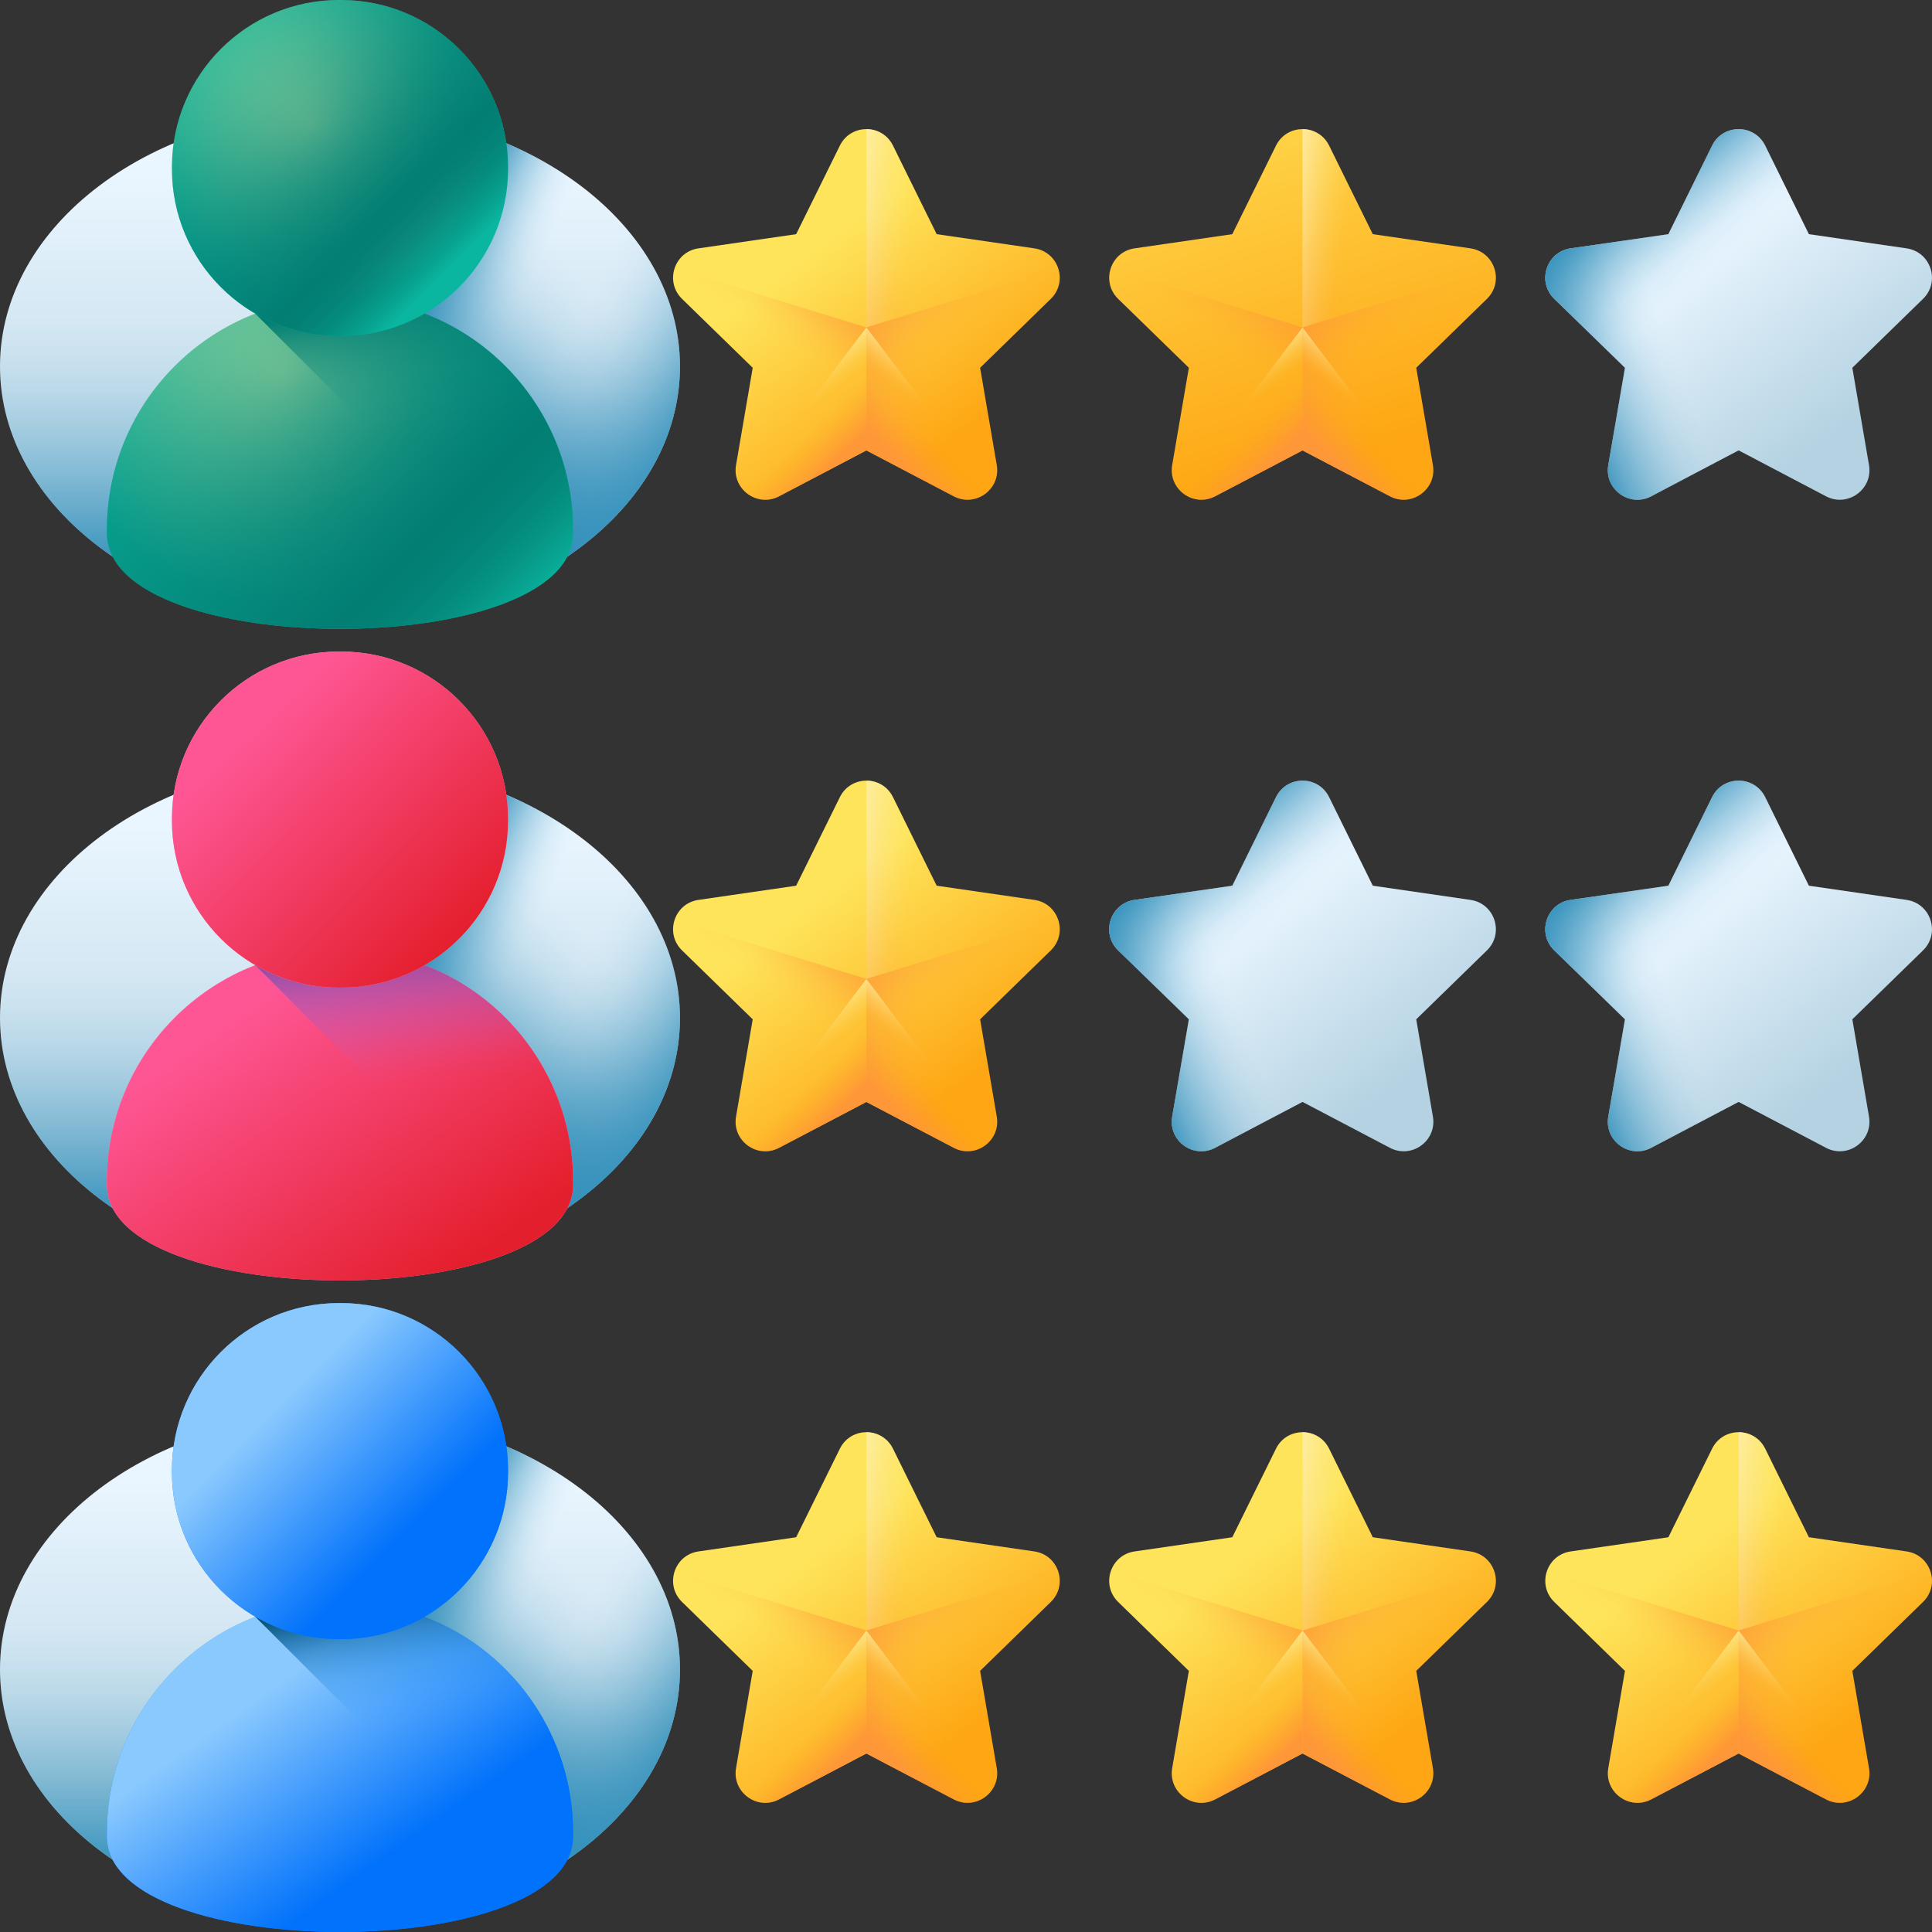
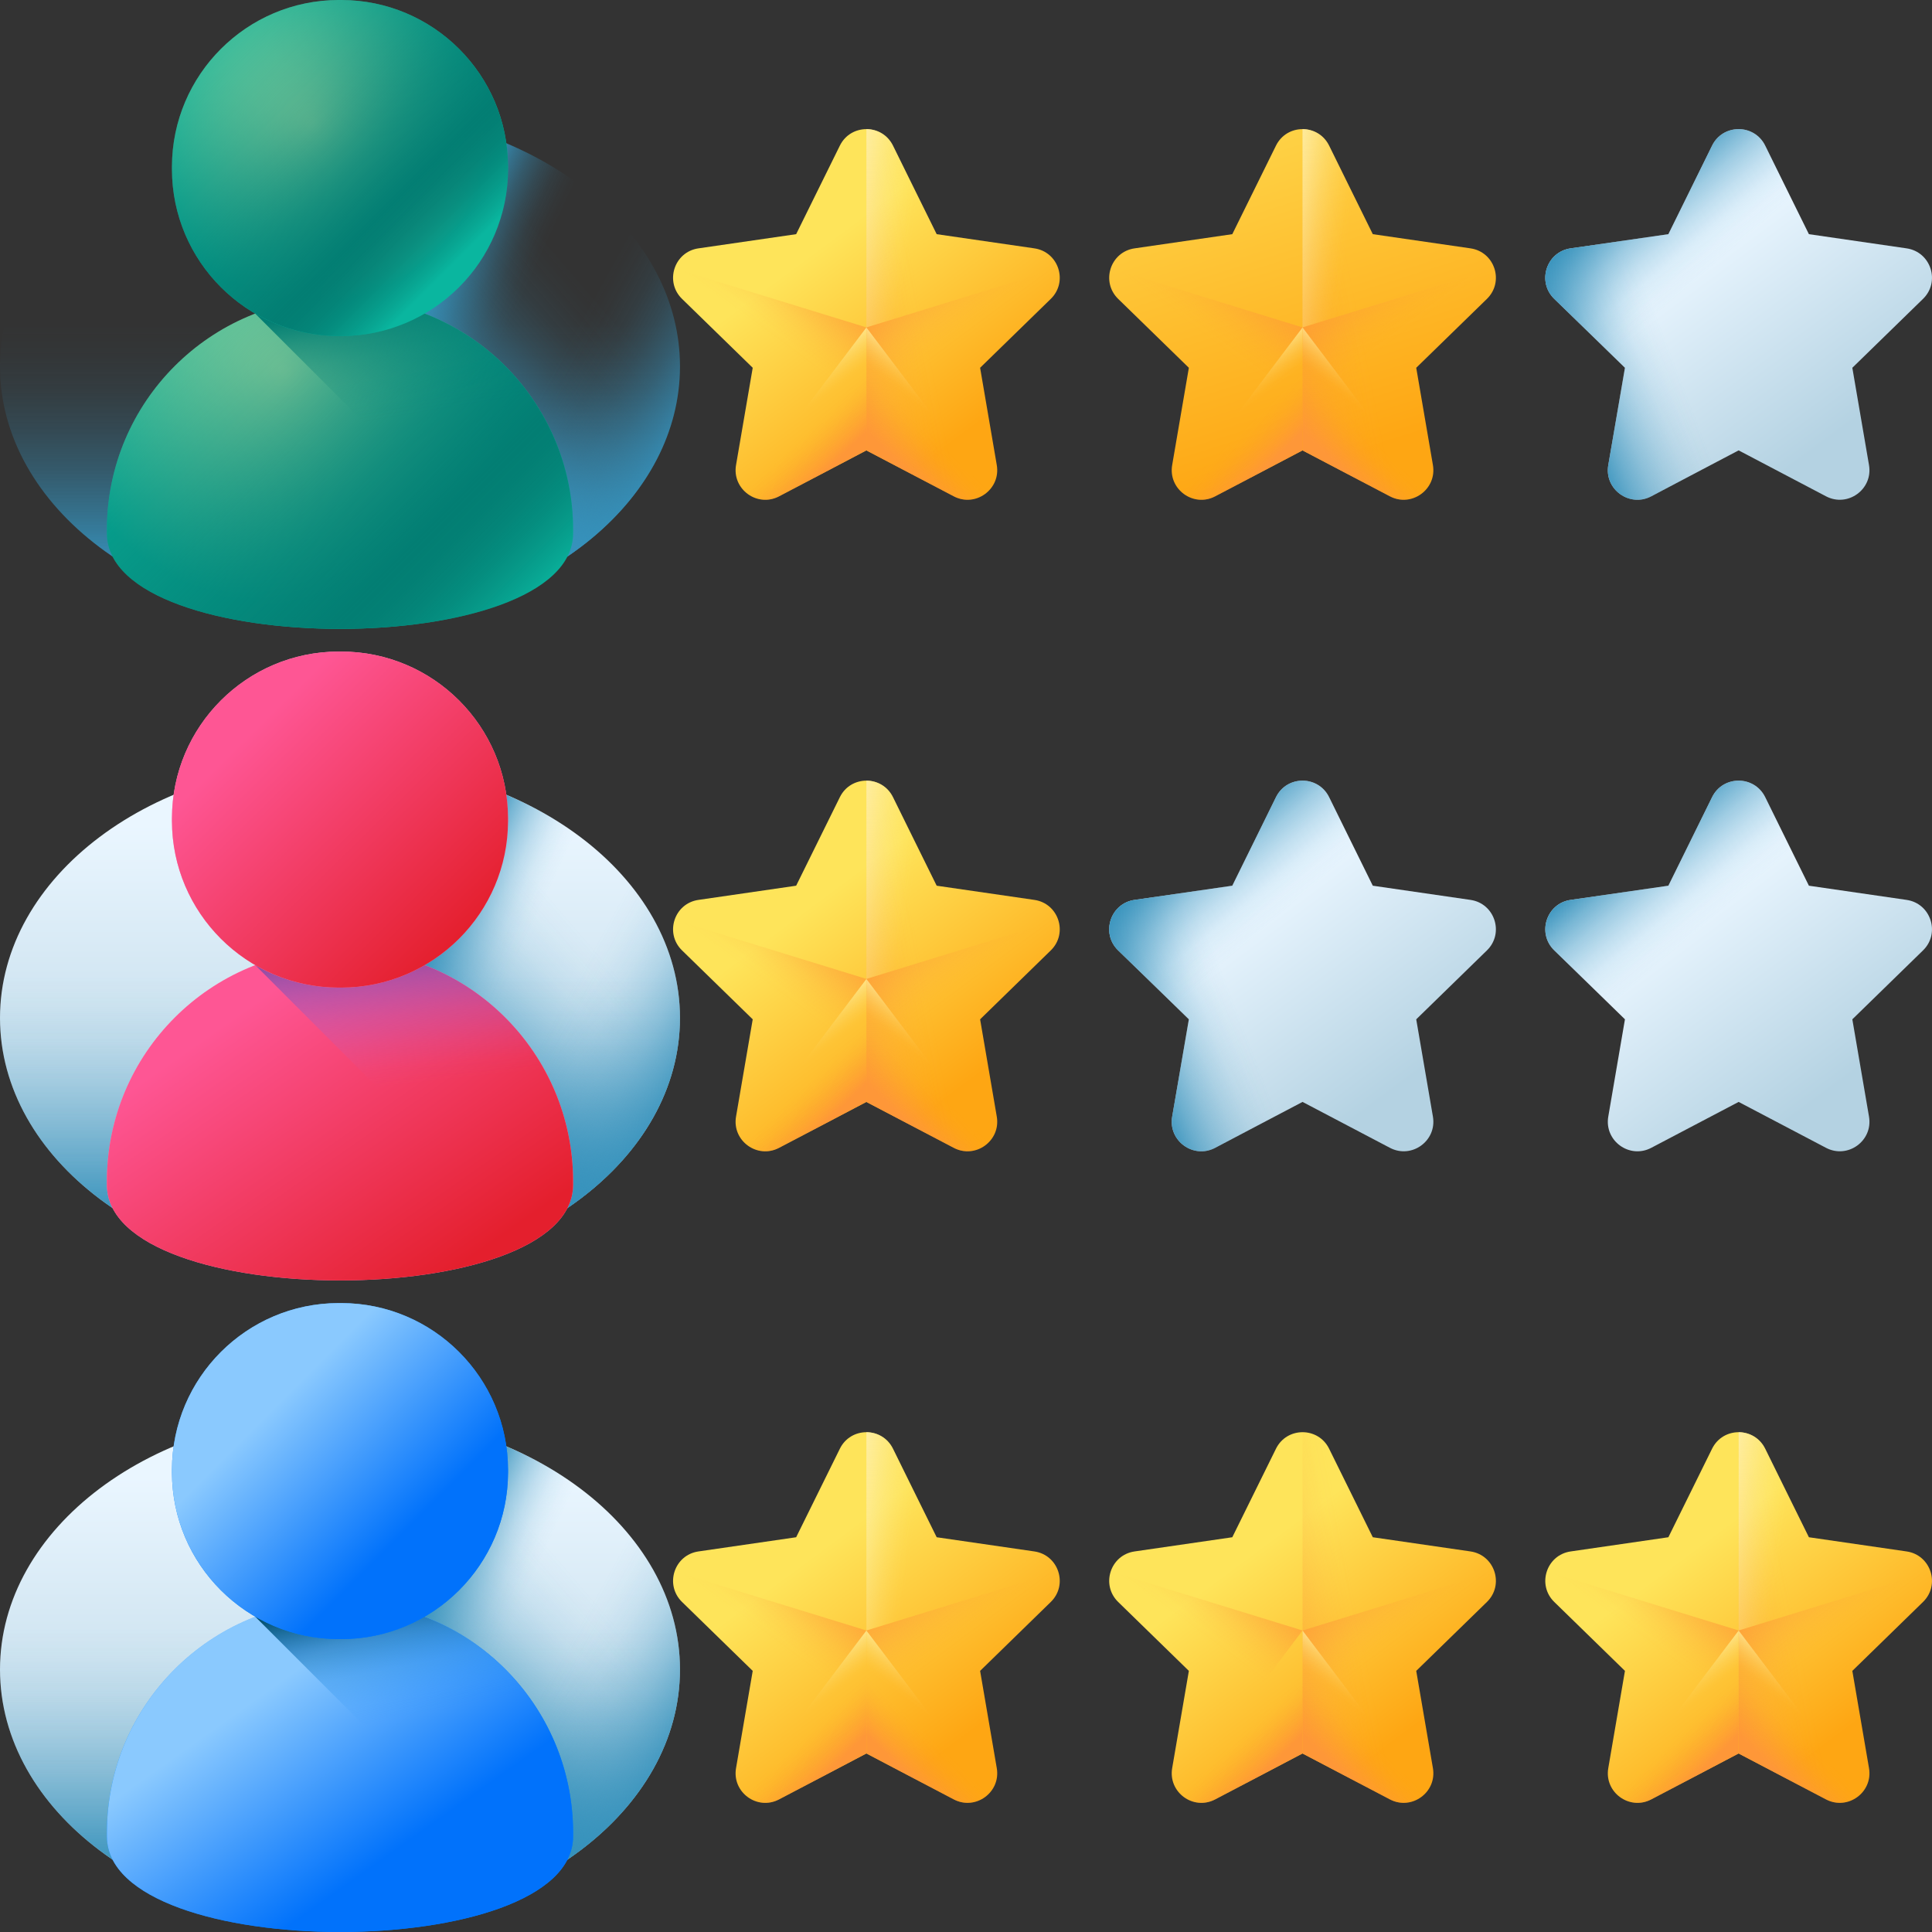
<svg xmlns="http://www.w3.org/2000/svg" width="102" height="102" viewBox="0 0 102 102" fill="none">
  <rect x="0" y="0" width="102" height="102" fill="#333333" stroke="none" />
  <path d="M47.145 7.689L49.452 12.363L54.61 13.112C55.892 13.299 56.404 14.875 55.476 15.78L51.745 19.417L52.625 24.553C52.844 25.83 51.504 26.804 50.356 26.203L45.742 23.778L41.129 26.203C39.981 26.806 38.64 25.832 38.859 24.553L39.74 19.417L36.009 15.78C35.08 14.875 35.592 13.297 36.875 13.112L42.033 12.363L44.34 7.689C44.914 6.526 46.571 6.526 47.145 7.689Z" fill="url(#paint0_linear_15117_7414)" />
  <path d="M52.625 24.553L51.745 19.417L55.476 15.78C56.404 14.875 55.892 13.297 54.61 13.112L49.452 12.363L47.145 7.689C46.858 7.108 46.3 6.817 45.742 6.817V23.778L50.356 26.203C51.504 26.806 52.844 25.832 52.625 24.553Z" fill="url(#paint1_linear_15117_7414)" />
  <path d="M39.258 25.886C39.708 26.364 40.453 26.558 41.129 26.203L45.74 23.778V17.284L39.256 25.888L39.258 25.886Z" fill="url(#paint2_linear_15117_7414)" />
  <path d="M39.258 25.886C39.708 26.364 40.453 26.558 41.129 26.203L45.74 23.778V17.284L39.256 25.888L39.258 25.886Z" fill="url(#paint3_linear_15117_7414)" />
  <path d="M52.227 25.886C51.777 26.364 51.032 26.558 50.356 26.203L45.744 23.778V17.284L52.229 25.888L52.227 25.886Z" fill="url(#paint4_linear_15117_7414)" />
  <path d="M52.227 25.886C51.777 26.364 51.032 26.558 50.356 26.203L45.744 23.778V17.284L52.229 25.888L52.227 25.886Z" fill="url(#paint5_linear_15117_7414)" />
  <path d="M52.227 25.886C52.393 25.711 52.516 25.499 52.585 25.268C52.654 25.037 52.668 24.793 52.625 24.555L51.745 19.419L55.476 15.782C55.944 15.325 56.046 14.7 55.869 14.168L45.742 17.286L52.227 25.89V25.886Z" fill="url(#paint6_linear_15117_7414)" />
  <path d="M39.258 25.886C39.092 25.711 38.969 25.499 38.9 25.268C38.831 25.037 38.817 24.793 38.859 24.555L39.74 19.419L36.009 15.782C35.541 15.325 35.439 14.7 35.616 14.168L45.742 17.286L39.258 25.89V25.886Z" fill="url(#paint7_linear_15117_7414)" />
  <path d="M55.869 14.164L45.742 17.282V6.817C46.3 6.817 46.858 7.108 47.145 7.689L49.45 12.363L54.608 13.112C55.245 13.204 55.691 13.64 55.867 14.166L55.869 14.164Z" fill="url(#paint8_linear_15117_7414)" />
  <path d="M70.171 7.689L72.477 12.363L77.635 13.112C78.918 13.299 79.43 14.875 78.502 15.78L74.77 19.417L75.651 24.553C75.87 25.83 74.529 26.804 73.382 26.203L68.768 23.778L64.154 26.203C63.007 26.806 61.666 25.832 61.885 24.553L62.766 19.417L59.034 15.78C58.106 14.875 58.618 13.297 59.901 13.112L65.059 12.363L67.365 7.689C67.939 6.526 69.597 6.526 70.171 7.689Z" fill="url(#paint9_linear_15117_7414)" />
  <path d="M75.651 24.553L74.77 19.417L78.502 15.78C79.43 14.875 78.918 13.297 77.635 13.112L72.478 12.363L70.171 7.689C69.884 7.108 69.326 6.817 68.768 6.817V23.778L73.382 26.203C74.529 26.806 75.87 25.832 75.651 24.553Z" fill="url(#paint10_linear_15117_7414)" />
  <path d="M62.283 25.886C62.734 26.364 63.479 26.558 64.154 26.203L68.766 23.778V17.284L62.281 25.888L62.283 25.886Z" fill="url(#paint11_linear_15117_7414)" />
  <path d="M62.283 25.886C62.734 26.364 63.479 26.558 64.154 26.203L68.766 23.778V17.284L62.281 25.888L62.283 25.886Z" fill="url(#paint12_linear_15117_7414)" />
  <path d="M75.252 25.886C74.802 26.364 74.057 26.558 73.382 26.203L68.77 23.778V17.284L75.254 25.888L75.252 25.886Z" fill="url(#paint13_linear_15117_7414)" />
  <path d="M75.252 25.886C74.802 26.364 74.057 26.558 73.382 26.203L68.77 23.778V17.284L75.254 25.888L75.252 25.886Z" fill="url(#paint14_linear_15117_7414)" />
  <path d="M75.253 25.886C75.419 25.711 75.541 25.499 75.611 25.268C75.68 25.037 75.694 24.793 75.651 24.555L74.77 19.419L78.502 15.782C78.97 15.325 79.072 14.7 78.894 14.168L68.768 17.286L75.253 25.89V25.886Z" fill="url(#paint15_linear_15117_7414)" />
  <path d="M62.283 25.886C62.117 25.711 61.995 25.499 61.925 25.268C61.856 25.037 61.842 24.793 61.885 24.555L62.766 19.419L59.034 15.782C58.566 15.325 58.464 14.7 58.642 14.168L68.768 17.286L62.283 25.89V25.886Z" fill="url(#paint16_linear_15117_7414)" />
  <path d="M78.892 14.164L68.766 17.282V6.817C69.324 6.817 69.882 7.108 70.168 7.689L72.473 12.363L77.631 13.112C78.269 13.204 78.715 13.64 78.89 14.166L78.892 14.164Z" fill="url(#paint17_linear_15117_7414)" />
  <path d="M47.145 42.087L49.452 46.761L54.61 47.51C55.892 47.697 56.404 49.273 55.476 50.177L51.745 53.815L52.625 58.951C52.844 60.228 51.504 61.202 50.356 60.6L45.742 58.176L41.129 60.6C39.981 61.204 38.64 60.23 38.859 58.951L39.74 53.815L36.009 50.177C35.08 49.273 35.592 47.695 36.875 47.51L42.033 46.761L44.34 42.087C44.914 40.923 46.571 40.923 47.145 42.087Z" fill="url(#paint18_linear_15117_7414)" />
  <path d="M52.625 58.952L51.745 53.817L55.476 50.179C56.404 49.274 55.892 47.697 54.61 47.511L49.452 46.762L47.145 42.089C46.858 41.507 46.3 41.216 45.742 41.216V58.178L50.356 60.602C51.504 61.206 52.844 60.231 52.625 58.952Z" fill="url(#paint19_linear_15117_7414)" />
  <path d="M39.258 60.283C39.708 60.761 40.453 60.955 41.129 60.6L45.74 58.175V51.681L39.256 60.285L39.258 60.283Z" fill="url(#paint20_linear_15117_7414)" />
  <path d="M39.258 60.283C39.708 60.761 40.453 60.955 41.129 60.6L45.74 58.175V51.681L39.256 60.285L39.258 60.283Z" fill="url(#paint21_linear_15117_7414)" />
  <path d="M52.227 60.283C51.777 60.761 51.032 60.955 50.356 60.6L45.744 58.175V51.681L52.229 60.285L52.227 60.283Z" fill="url(#paint22_linear_15117_7414)" />
  <path d="M52.227 60.283C51.777 60.761 51.032 60.955 50.356 60.6L45.744 58.175V51.681L52.229 60.285L52.227 60.283Z" fill="url(#paint23_linear_15117_7414)" />
  <path d="M52.227 60.283C52.393 60.108 52.516 59.897 52.585 59.666C52.654 59.434 52.668 59.19 52.625 58.953L51.745 53.817L55.476 50.179C55.944 49.723 56.046 49.097 55.869 48.565L45.742 51.683L52.227 60.287V60.283Z" fill="url(#paint24_linear_15117_7414)" />
  <path d="M39.258 60.283C39.092 60.108 38.969 59.897 38.9 59.666C38.831 59.434 38.817 59.19 38.859 58.953L39.74 53.817L36.009 50.179C35.541 49.723 35.439 49.097 35.616 48.565L45.742 51.683L39.258 60.287V60.283Z" fill="url(#paint25_linear_15117_7414)" />
  <path d="M55.869 48.563L45.742 51.681V41.216C46.3 41.216 46.858 41.507 47.145 42.089L49.45 46.762L54.608 47.511C55.245 47.603 55.691 48.039 55.867 48.565L55.869 48.563Z" fill="url(#paint26_linear_15117_7414)" />
  <path d="M47.145 76.486L49.452 81.159L54.61 81.908C55.892 82.096 56.404 83.671 55.476 84.576L51.745 88.214L52.625 93.349C52.844 94.626 51.504 95.601 50.356 94.999L45.742 92.574L41.129 94.999C39.981 95.603 38.64 94.628 38.859 93.349L39.74 88.214L36.009 84.576C35.08 83.671 35.592 82.094 36.875 81.908L42.033 81.159L44.34 76.486C44.914 75.322 46.571 75.322 47.145 76.486Z" fill="url(#paint27_linear_15117_7414)" />
-   <path d="M52.625 93.351L51.745 88.216L55.476 84.578C56.404 83.673 55.892 82.096 54.61 81.91L49.452 81.161L47.145 76.488C46.858 75.906 46.3 75.615 45.742 75.615V92.576L50.356 95.001C51.504 95.605 52.844 94.63 52.625 93.351Z" fill="url(#paint28_linear_15117_7414)" />
  <path d="M39.258 94.682C39.708 95.16 40.453 95.353 41.129 94.999L45.74 92.574V86.08L39.256 94.684L39.258 94.682Z" fill="url(#paint29_linear_15117_7414)" />
  <path d="M39.258 94.682C39.708 95.16 40.453 95.353 41.129 94.999L45.74 92.574V86.08L39.256 94.684L39.258 94.682Z" fill="url(#paint30_linear_15117_7414)" />
  <path d="M52.227 94.682C51.777 95.16 51.032 95.353 50.356 94.999L45.744 92.574V86.08L52.229 94.684L52.227 94.682Z" fill="url(#paint31_linear_15117_7414)" />
  <path d="M52.227 94.682C51.777 95.16 51.032 95.353 50.356 94.999L45.744 92.574V86.08L52.229 94.684L52.227 94.682Z" fill="url(#paint32_linear_15117_7414)" />
  <path d="M52.227 94.682C52.393 94.507 52.516 94.296 52.585 94.064C52.654 93.833 52.668 93.589 52.625 93.351L51.745 88.216L55.476 84.578C55.944 84.122 56.046 83.496 55.869 82.964L45.742 86.082L52.227 94.686V94.682Z" fill="url(#paint33_linear_15117_7414)" />
  <path d="M39.258 94.682C39.092 94.507 38.969 94.296 38.9 94.064C38.831 93.833 38.817 93.589 38.859 93.351L39.74 88.216L36.009 84.578C35.541 84.122 35.439 83.496 35.616 82.964L45.742 86.082L39.258 94.686V94.682Z" fill="url(#paint34_linear_15117_7414)" />
  <path d="M55.869 82.962L45.742 86.08V75.615C46.3 75.615 46.858 75.906 47.145 76.488L49.45 81.161L54.608 81.91C55.245 82.002 55.691 82.438 55.867 82.964L55.869 82.962Z" fill="url(#paint35_linear_15117_7414)" />
  <path d="M70.171 76.486L72.477 81.159L77.635 81.908C78.918 82.096 79.43 83.671 78.502 84.576L74.77 88.214L75.651 93.349C75.87 94.626 74.529 95.601 73.382 94.999L68.768 92.574L64.154 94.999C63.007 95.603 61.666 94.628 61.885 93.349L62.766 88.214L59.034 84.576C58.106 83.671 58.618 82.094 59.901 81.908L65.059 81.159L67.365 76.486C67.939 75.322 69.597 75.322 70.171 76.486Z" fill="url(#paint36_linear_15117_7414)" />
  <path d="M75.651 93.351L74.77 88.216L78.502 84.578C79.43 83.673 78.918 82.096 77.635 81.91L72.478 81.161L70.171 76.488C69.884 75.906 69.326 75.615 68.768 75.615V92.576L73.382 95.001C74.529 95.605 75.87 94.63 75.651 93.351Z" fill="url(#paint37_linear_15117_7414)" />
  <path d="M62.283 94.682C62.734 95.16 63.479 95.353 64.154 94.999L68.766 92.574V86.08L62.281 94.684L62.283 94.682Z" fill="url(#paint38_linear_15117_7414)" />
-   <path d="M62.283 94.682C62.734 95.16 63.479 95.353 64.154 94.999L68.766 92.574V86.08L62.281 94.684L62.283 94.682Z" fill="url(#paint39_linear_15117_7414)" />
  <path d="M75.252 94.682C74.802 95.16 74.057 95.353 73.382 94.999L68.77 92.574V86.08L75.254 94.684L75.252 94.682Z" fill="url(#paint40_linear_15117_7414)" />
  <path d="M75.252 94.682C74.802 95.16 74.057 95.353 73.382 94.999L68.77 92.574V86.08L75.254 94.684L75.252 94.682Z" fill="url(#paint41_linear_15117_7414)" />
  <path d="M75.253 94.682C75.419 94.507 75.541 94.296 75.611 94.064C75.68 93.833 75.694 93.589 75.651 93.351L74.77 88.216L78.502 84.578C78.97 84.122 79.072 83.496 78.894 82.964L68.768 86.082L75.253 94.686V94.682Z" fill="url(#paint42_linear_15117_7414)" />
  <path d="M62.283 94.682C62.117 94.507 61.995 94.296 61.925 94.064C61.856 93.833 61.842 93.589 61.885 93.351L62.766 88.216L59.034 84.578C58.566 84.122 58.464 83.496 58.642 82.964L68.768 86.082L62.283 94.686V94.682Z" fill="url(#paint43_linear_15117_7414)" />
-   <path d="M78.892 82.962L68.766 86.08V75.615C69.324 75.615 69.882 75.906 70.168 76.488L72.473 81.161L77.631 81.91C78.269 82.002 78.715 82.438 78.89 82.964L78.892 82.962Z" fill="url(#paint44_linear_15117_7414)" />
  <path d="M93.194 76.486L95.501 81.159L100.659 81.908C101.942 82.096 102.454 83.671 101.525 84.576L97.794 88.214L98.674 93.349C98.894 94.626 97.553 95.601 96.405 94.999L91.791 92.574L87.178 94.999C86.03 95.603 84.689 94.628 84.909 93.349L85.789 88.214L82.058 84.576C81.129 83.671 81.641 82.094 82.924 81.908L88.082 81.159L90.389 76.486C90.963 75.322 92.62 75.322 93.194 76.486Z" fill="url(#paint45_linear_15117_7414)" />
  <path d="M98.674 93.351L97.794 88.216L101.525 84.578C102.454 83.673 101.942 82.096 100.659 81.91L95.501 81.161L93.194 76.488C92.907 75.906 92.349 75.615 91.792 75.615V92.576L96.405 95.001C97.553 95.605 98.894 94.63 98.674 93.351Z" fill="url(#paint46_linear_15117_7414)" />
  <path d="M85.307 94.682C85.757 95.16 86.502 95.353 87.178 94.999L91.79 92.574V86.08L85.305 94.684L85.307 94.682Z" fill="url(#paint47_linear_15117_7414)" />
  <path d="M85.307 94.682C85.757 95.16 86.502 95.353 87.178 94.999L91.79 92.574V86.08L85.305 94.684L85.307 94.682Z" fill="url(#paint48_linear_15117_7414)" />
  <path d="M98.276 94.682C97.826 95.16 97.081 95.353 96.406 94.999L91.794 92.574V86.08L98.278 94.684L98.276 94.682Z" fill="url(#paint49_linear_15117_7414)" />
  <path d="M98.276 94.682C97.826 95.16 97.081 95.353 96.406 94.999L91.794 92.574V86.08L98.278 94.684L98.276 94.682Z" fill="url(#paint50_linear_15117_7414)" />
  <path d="M98.276 94.682C98.442 94.507 98.565 94.296 98.634 94.064C98.703 93.833 98.717 93.589 98.674 93.351L97.794 88.216L101.525 84.578C101.994 84.122 102.095 83.496 101.918 82.964L91.792 86.082L98.276 94.686V94.682Z" fill="url(#paint51_linear_15117_7414)" />
  <path d="M85.307 94.682C85.141 94.507 85.018 94.296 84.949 94.064C84.88 93.833 84.866 93.589 84.909 93.351L85.789 88.216L82.058 84.578C81.59 84.122 81.488 83.496 81.665 82.964L91.792 86.082L85.307 94.686V94.682Z" fill="url(#paint52_linear_15117_7414)" />
  <path d="M101.918 82.962L91.792 86.08V75.615C92.349 75.615 92.907 75.906 93.194 76.488L95.499 81.161L100.657 81.91C101.294 82.002 101.74 82.438 101.916 82.964L101.918 82.962Z" fill="url(#paint53_linear_15117_7414)" />
  <path d="M93.194 7.689L95.501 12.363L100.659 13.112C101.942 13.299 102.454 14.875 101.525 15.78L97.794 19.417L98.674 24.553C98.894 25.83 97.553 26.804 96.405 26.203L91.791 23.778L87.178 26.203C86.03 26.806 84.689 25.832 84.909 24.553L85.789 19.417L82.058 15.78C81.129 14.875 81.641 13.297 82.924 13.112L88.082 12.363L90.389 7.689C90.963 6.526 92.62 6.526 93.194 7.689Z" fill="url(#paint54_linear_15117_7414)" />
  <path d="M93.194 7.689L95.501 12.363L100.659 13.112C101.942 13.299 102.454 14.875 101.525 15.78L97.794 19.417L98.674 24.553C98.894 25.83 97.553 26.804 96.405 26.203L91.791 23.778L87.178 26.203C86.03 26.806 84.689 25.832 84.909 24.553L85.789 19.417L82.058 15.78C81.129 14.875 81.641 13.297 82.924 13.112L88.082 12.363L90.389 7.689C90.963 6.526 92.62 6.526 93.194 7.689Z" fill="url(#paint55_linear_15117_7414)" />
  <path d="M93.194 7.689L95.501 12.363L100.659 13.112C101.942 13.299 102.454 14.875 101.525 15.78L97.794 19.417L98.674 24.553C98.894 25.83 97.553 26.804 96.405 26.203L91.791 23.778L87.178 26.203C86.03 26.806 84.689 25.832 84.909 24.553L85.789 19.417L82.058 15.78C81.129 14.875 81.641 13.297 82.924 13.112L88.082 12.363L90.389 7.689C90.963 6.526 92.62 6.526 93.194 7.689Z" fill="url(#paint56_linear_15117_7414)" />
  <path d="M70.171 42.087L72.477 46.761L77.635 47.51C78.918 47.697 79.43 49.273 78.502 50.177L74.77 53.815L75.651 58.951C75.87 60.228 74.529 61.202 73.382 60.6L68.768 58.176L64.154 60.6C63.007 61.204 61.666 60.23 61.885 58.951L62.766 53.815L59.034 50.177C58.106 49.273 58.618 47.695 59.901 47.51L65.059 46.761L67.365 42.087C67.939 40.923 69.597 40.923 70.171 42.087Z" fill="url(#paint57_linear_15117_7414)" />
  <path d="M70.171 42.087L72.477 46.761L77.635 47.51C78.918 47.697 79.43 49.273 78.502 50.177L74.77 53.815L75.651 58.951C75.87 60.228 74.529 61.202 73.382 60.6L68.768 58.176L64.154 60.6C63.007 61.204 61.666 60.23 61.885 58.951L62.766 53.815L59.034 50.177C58.106 49.273 58.618 47.695 59.901 47.51L65.059 46.761L67.365 42.087C67.939 40.923 69.597 40.923 70.171 42.087Z" fill="url(#paint58_linear_15117_7414)" />
  <path d="M70.171 42.087L72.477 46.761L77.635 47.51C78.918 47.697 79.43 49.273 78.502 50.177L74.77 53.815L75.651 58.951C75.87 60.228 74.529 61.202 73.382 60.6L68.768 58.176L64.154 60.6C63.007 61.204 61.666 60.23 61.885 58.951L62.766 53.815L59.034 50.177C58.106 49.273 58.618 47.695 59.901 47.51L65.059 46.761L67.365 42.087C67.939 40.923 69.597 40.923 70.171 42.087Z" fill="url(#paint59_linear_15117_7414)" />
  <path d="M93.194 42.087L95.501 46.761L100.659 47.51C101.942 47.697 102.454 49.273 101.525 50.177L97.794 53.815L98.674 58.951C98.894 60.228 97.553 61.202 96.405 60.6L91.791 58.176L87.178 60.6C86.03 61.204 84.689 60.23 84.909 58.951L85.789 53.815L82.058 50.177C81.129 49.273 81.641 47.695 82.924 47.51L88.082 46.761L90.389 42.087C90.963 40.923 92.62 40.923 93.194 42.087Z" fill="url(#paint60_linear_15117_7414)" />
-   <path d="M93.194 42.087L95.501 46.761L100.659 47.51C101.942 47.697 102.454 49.273 101.525 50.177L97.794 53.815L98.674 58.951C98.894 60.228 97.553 61.202 96.405 60.6L91.791 58.176L87.178 60.6C86.03 61.204 84.689 60.23 84.909 58.951L85.789 53.815L82.058 50.177C81.129 49.273 81.641 47.695 82.924 47.51L88.082 46.761L90.389 42.087C90.963 40.923 92.62 40.923 93.194 42.087Z" fill="url(#paint61_linear_15117_7414)" />
  <path d="M93.194 42.087L95.501 46.761L100.659 47.51C101.942 47.697 102.454 49.273 101.525 50.177L97.794 53.815L98.674 58.951C98.894 60.228 97.553 61.202 96.405 60.6L91.791 58.176L87.178 60.6C86.03 61.204 84.689 60.23 84.909 58.951L85.789 53.815L82.058 50.177C81.129 49.273 81.641 47.695 82.924 47.51L88.082 46.761L90.389 42.087C90.963 40.923 92.62 40.923 93.194 42.087Z" fill="url(#paint62_linear_15117_7414)" />
-   <path d="M17.95 32.849C27.863 32.849 35.899 26.803 35.899 19.344C35.899 11.886 27.863 5.839 17.95 5.839C8.036 5.839 0 11.886 0 19.344C0 26.803 8.036 32.849 17.95 32.849Z" fill="url(#paint63_linear_15117_7414)" />
  <path d="M0 19.344C0 26.802 8.036 32.849 17.95 32.849C27.863 32.849 35.899 26.802 35.899 19.344C35.899 17.8 35.554 16.318 34.921 14.935H0.978C0.345 16.318 0 17.8 0 19.344Z" fill="url(#paint64_linear_15117_7414)" />
  <path d="M20.049 5.93V32.755C28.972 31.972 35.899 26.267 35.899 19.344C35.899 12.421 28.974 6.713 20.049 5.93Z" fill="url(#paint65_linear_15117_7414)" />
  <path d="M20.049 5.93V32.755C28.972 31.972 35.899 26.267 35.899 19.344C35.899 12.421 28.974 6.713 20.049 5.93Z" fill="url(#paint66_linear_15117_7414)" />
  <path d="M20.049 5.93V32.755C28.972 31.972 35.899 26.267 35.899 19.344C35.899 12.421 28.974 6.713 20.049 5.93Z" fill="url(#paint67_linear_15117_7414)" />
  <path d="M5.644 28.159V27.938C5.66 21.215 11.116 15.758 17.84 15.742H18.061C24.785 15.758 30.241 21.215 30.257 27.938V28.159C30.241 34.883 5.66 34.883 5.644 28.159Z" fill="url(#paint68_radial_15117_7414)" />
  <path d="M5.644 28.159V27.938C5.66 21.215 11.116 15.758 17.84 15.742H18.061C24.785 15.758 30.241 21.215 30.257 27.938V28.159C30.241 34.883 5.66 34.883 5.644 28.159Z" fill="url(#paint69_linear_15117_7414)" />
  <path d="M18.059 15.744H17.838C16.302 15.748 14.832 16.037 13.477 16.559L28.088 31.169C29.428 30.39 30.251 29.386 30.253 28.159V27.938C30.237 21.215 24.781 15.758 18.057 15.742L18.059 15.744Z" fill="url(#paint70_linear_15117_7414)" />
  <path d="M18.029 17.742H17.87C13.023 17.73 9.09 13.798 9.078 8.951V8.791C9.09 3.945 13.023 0.012 17.87 0H18.029C22.876 0.012 26.809 3.945 26.821 8.791V8.951C26.809 13.798 22.876 17.73 18.029 17.742Z" fill="url(#paint71_radial_15117_7414)" />
  <path d="M18.029 17.742H17.87C13.023 17.73 9.09 13.798 9.078 8.951V8.791C9.09 3.945 13.023 0.012 17.87 0H18.029C22.876 0.012 26.809 3.945 26.821 8.791V8.951C26.809 13.798 22.876 17.73 18.029 17.742Z" fill="url(#paint72_linear_15117_7414)" />
  <path d="M17.95 67.246C27.863 67.246 35.899 61.199 35.899 53.741C35.899 46.282 27.863 40.236 17.95 40.236C8.036 40.236 0 46.282 0 53.741C0 61.199 8.036 67.246 17.95 67.246Z" fill="url(#paint73_linear_15117_7414)" />
  <path d="M0 53.741C0 61.2 8.036 67.246 17.95 67.246C27.863 67.246 35.899 61.2 35.899 53.741C35.899 52.197 35.554 50.715 34.921 49.333H0.978C0.345 50.715 0 52.199 0 53.741Z" fill="url(#paint74_linear_15117_7414)" />
  <path d="M20.049 40.33V67.154C28.972 66.371 35.899 60.666 35.899 53.743C35.899 46.82 28.972 41.112 20.049 40.332V40.33Z" fill="url(#paint75_linear_15117_7414)" />
  <path d="M20.049 40.33V67.154C28.972 66.371 35.899 60.666 35.899 53.743C35.899 46.82 28.972 41.112 20.049 40.332V40.33Z" fill="url(#paint76_linear_15117_7414)" />
  <path d="M20.049 40.33V67.154C28.972 66.371 35.899 60.666 35.899 53.743C35.899 46.82 28.972 41.112 20.049 40.332V40.33Z" fill="url(#paint77_linear_15117_7414)" />
  <path d="M5.644 62.558V62.337C5.66 55.614 11.116 50.157 17.84 50.141H18.061C24.785 50.157 30.241 55.614 30.257 62.337V62.558C30.241 69.282 5.66 69.282 5.644 62.558Z" fill="url(#paint78_radial_15117_7414)" />
  <path d="M5.644 62.558V62.337C5.66 55.614 11.116 50.157 17.84 50.141H18.061C24.785 50.157 30.241 55.614 30.257 62.337V62.558C30.241 69.282 5.66 69.282 5.644 62.558Z" fill="url(#paint79_linear_15117_7414)" />
  <path d="M18.059 50.141H17.838C16.302 50.145 14.832 50.434 13.477 50.956L28.088 65.567C29.428 64.788 30.251 63.784 30.253 62.557V62.336C30.237 55.612 24.781 50.155 18.057 50.139L18.059 50.141Z" fill="url(#paint80_linear_15117_7414)" />
  <path d="M18.029 52.141H17.87C13.023 52.129 9.09 48.197 9.078 43.349V43.19C9.09 38.343 13.023 34.411 17.87 34.399H18.029C22.876 34.411 26.809 38.343 26.821 43.19V43.349C26.809 48.197 22.876 52.129 18.029 52.141Z" fill="url(#paint81_radial_15117_7414)" />
  <path d="M18.029 52.141H17.87C13.023 52.129 9.09 48.197 9.078 43.349V43.19C9.09 38.343 13.023 34.411 17.87 34.399H18.029C22.876 34.411 26.809 38.343 26.821 43.19V43.349C26.809 48.197 22.876 52.129 18.029 52.141Z" fill="url(#paint82_linear_15117_7414)" />
  <path d="M17.95 101.645C27.863 101.645 35.899 95.598 35.899 88.14C35.899 80.681 27.863 74.635 17.95 74.635C8.036 74.635 0 80.681 0 88.14C0 95.598 8.036 101.645 17.95 101.645Z" fill="url(#paint83_linear_15117_7414)" />
  <path d="M0 88.14C0 95.599 8.036 101.645 17.95 101.645C27.863 101.645 35.899 95.599 35.899 88.14C35.899 86.596 35.554 85.114 34.921 83.731H0.978C0.345 85.114 0 86.596 0 88.14Z" fill="url(#paint84_linear_15117_7414)" />
  <path d="M20.049 74.728V101.553C28.972 100.77 35.899 95.065 35.899 88.142C35.899 81.219 28.972 75.511 20.049 74.731V74.728Z" fill="url(#paint85_linear_15117_7414)" />
  <path d="M20.049 74.728V101.553C28.972 100.77 35.899 95.065 35.899 88.142C35.899 81.219 28.972 75.511 20.049 74.731V74.728Z" fill="url(#paint86_linear_15117_7414)" />
  <path d="M20.049 74.728V101.553C28.972 100.77 35.899 95.065 35.899 88.142C35.899 81.219 28.972 75.511 20.049 74.731V74.728Z" fill="url(#paint87_linear_15117_7414)" />
  <path d="M5.644 96.957V96.736C5.66 90.013 11.116 84.556 17.84 84.54H18.061C24.785 84.556 30.241 90.013 30.257 96.736V96.957C30.241 103.681 5.66 103.681 5.644 96.957Z" fill="url(#paint88_radial_15117_7414)" />
  <path d="M5.644 96.957V96.736C5.66 90.013 11.116 84.556 17.84 84.54H18.061C24.785 84.556 30.241 90.013 30.257 96.736V96.957C30.241 103.681 5.66 103.681 5.644 96.957Z" fill="url(#paint89_linear_15117_7414)" />
  <path d="M18.059 84.54H17.838C16.302 84.544 14.832 84.833 13.477 85.355L28.088 99.966C29.428 99.187 30.251 98.183 30.253 96.955V96.734C30.237 90.011 24.781 84.554 18.057 84.538L18.059 84.54Z" fill="url(#paint90_linear_15117_7414)" />
  <path d="M18.029 86.538H17.87C13.023 86.526 9.09 82.594 9.078 77.747V77.588C9.09 72.741 13.023 68.808 17.87 68.796H18.029C22.876 68.808 26.809 72.741 26.821 77.588V77.747C26.809 82.594 22.876 86.526 18.029 86.538Z" fill="url(#paint91_radial_15117_7414)" />
  <path d="M18.029 86.538H17.87C13.023 86.526 9.09 82.594 9.078 77.747V77.588C9.09 72.741 13.023 68.808 17.87 68.796H18.029C22.876 68.808 26.809 72.741 26.821 77.588V77.747C26.809 82.594 22.876 86.526 18.029 86.538Z" fill="url(#paint92_linear_15117_7414)" />
  <defs>
    <linearGradient id="paint0_linear_15117_7414" x1="42.746" y1="13.467" x2="50.155" y2="23.465" gradientUnits="userSpaceOnUse">
      <stop stop-color="#FEE45A" />
      <stop offset="1" stop-color="#FEA613" />
    </linearGradient>
    <linearGradient id="paint1_linear_15117_7414" x1="48.695" y1="16.561" x2="43.065" y2="17.672" gradientUnits="userSpaceOnUse">
      <stop stop-color="#FE9738" stop-opacity="0" />
      <stop offset="0.1" stop-color="#FE9738" stop-opacity="0.02" />
      <stop offset="0.23" stop-color="#FE9738" stop-opacity="0.08" />
      <stop offset="0.36" stop-color="#FE9738" stop-opacity="0.17" />
      <stop offset="0.5" stop-color="#FE9738" stop-opacity="0.31" />
      <stop offset="0.65" stop-color="#FE9738" stop-opacity="0.48" />
      <stop offset="0.81" stop-color="#FE9738" stop-opacity="0.69" />
      <stop offset="0.96" stop-color="#FE9738" stop-opacity="0.94" />
      <stop offset="1" stop-color="#FE9738" />
    </linearGradient>
    <linearGradient id="paint2_linear_15117_7414" x1="43.105" y1="22.207" x2="44.685" y2="23.836" gradientUnits="userSpaceOnUse">
      <stop stop-color="#FE9738" stop-opacity="0" />
      <stop offset="0.1" stop-color="#FE9738" stop-opacity="0.02" />
      <stop offset="0.23" stop-color="#FE9738" stop-opacity="0.08" />
      <stop offset="0.36" stop-color="#FE9738" stop-opacity="0.17" />
      <stop offset="0.5" stop-color="#FE9738" stop-opacity="0.31" />
      <stop offset="0.65" stop-color="#FE9738" stop-opacity="0.48" />
      <stop offset="0.81" stop-color="#FE9738" stop-opacity="0.69" />
      <stop offset="0.96" stop-color="#FE9738" stop-opacity="0.94" />
      <stop offset="1" stop-color="#FE9738" />
    </linearGradient>
    <linearGradient id="paint3_linear_15117_7414" x1="42.583" y1="21.695" x2="41.286" y2="19.953" gradientUnits="userSpaceOnUse">
      <stop stop-color="#FEF0AE" stop-opacity="0" />
      <stop offset="0.1" stop-color="#FEF0AE" stop-opacity="0.02" />
      <stop offset="0.22" stop-color="#FEF0AE" stop-opacity="0.08" />
      <stop offset="0.36" stop-color="#FEF0AE" stop-opacity="0.18" />
      <stop offset="0.51" stop-color="#FEF0AE" stop-opacity="0.32" />
      <stop offset="0.66" stop-color="#FEF0AE" stop-opacity="0.5" />
      <stop offset="0.82" stop-color="#FEF0AE" stop-opacity="0.72" />
      <stop offset="0.98" stop-color="#FEF0AE" stop-opacity="0.97" />
      <stop offset="1" stop-color="#FEF0AE" />
    </linearGradient>
    <linearGradient id="paint4_linear_15117_7414" x1="48.382" y1="22.207" x2="46.802" y2="23.836" gradientUnits="userSpaceOnUse">
      <stop stop-color="#FE9738" stop-opacity="0" />
      <stop offset="0.1" stop-color="#FE9738" stop-opacity="0.02" />
      <stop offset="0.23" stop-color="#FE9738" stop-opacity="0.08" />
      <stop offset="0.36" stop-color="#FE9738" stop-opacity="0.17" />
      <stop offset="0.5" stop-color="#FE9738" stop-opacity="0.31" />
      <stop offset="0.65" stop-color="#FE9738" stop-opacity="0.48" />
      <stop offset="0.81" stop-color="#FE9738" stop-opacity="0.69" />
      <stop offset="0.96" stop-color="#FE9738" stop-opacity="0.94" />
      <stop offset="1" stop-color="#FE9738" />
    </linearGradient>
    <linearGradient id="paint5_linear_15117_7414" x1="48.904" y1="21.695" x2="50.199" y2="19.953" gradientUnits="userSpaceOnUse">
      <stop stop-color="#FEF0AE" stop-opacity="0" />
      <stop offset="0.1" stop-color="#FEF0AE" stop-opacity="0.02" />
      <stop offset="0.22" stop-color="#FEF0AE" stop-opacity="0.08" />
      <stop offset="0.36" stop-color="#FEF0AE" stop-opacity="0.18" />
      <stop offset="0.51" stop-color="#FEF0AE" stop-opacity="0.32" />
      <stop offset="0.66" stop-color="#FEF0AE" stop-opacity="0.5" />
      <stop offset="0.82" stop-color="#FEF0AE" stop-opacity="0.72" />
      <stop offset="0.98" stop-color="#FEF0AE" stop-opacity="0.97" />
      <stop offset="1" stop-color="#FEF0AE" />
    </linearGradient>
    <linearGradient id="paint6_linear_15117_7414" x1="51.785" y1="17.039" x2="49.105" y2="13.439" gradientUnits="userSpaceOnUse">
      <stop stop-color="#FE9738" stop-opacity="0" />
      <stop offset="0.1" stop-color="#FE9738" stop-opacity="0.02" />
      <stop offset="0.23" stop-color="#FE9738" stop-opacity="0.08" />
      <stop offset="0.36" stop-color="#FE9738" stop-opacity="0.17" />
      <stop offset="0.5" stop-color="#FE9738" stop-opacity="0.31" />
      <stop offset="0.65" stop-color="#FE9738" stop-opacity="0.48" />
      <stop offset="0.81" stop-color="#FE9738" stop-opacity="0.69" />
      <stop offset="0.96" stop-color="#FE9738" stop-opacity="0.94" />
      <stop offset="1" stop-color="#FE9738" />
    </linearGradient>
    <linearGradient id="paint7_linear_15117_7414" x1="39.702" y1="17.039" x2="42.384" y2="13.439" gradientUnits="userSpaceOnUse">
      <stop stop-color="#FE9738" stop-opacity="0" />
      <stop offset="0.1" stop-color="#FE9738" stop-opacity="0.02" />
      <stop offset="0.23" stop-color="#FE9738" stop-opacity="0.08" />
      <stop offset="0.36" stop-color="#FE9738" stop-opacity="0.17" />
      <stop offset="0.5" stop-color="#FE9738" stop-opacity="0.31" />
      <stop offset="0.65" stop-color="#FE9738" stop-opacity="0.48" />
      <stop offset="0.81" stop-color="#FE9738" stop-opacity="0.69" />
      <stop offset="0.96" stop-color="#FE9738" stop-opacity="0.94" />
      <stop offset="1" stop-color="#FE9738" />
    </linearGradient>
    <linearGradient id="paint8_linear_15117_7414" x1="48.177" y1="12.385" x2="44.671" y2="11.891" gradientUnits="userSpaceOnUse">
      <stop stop-color="#FEF0AE" stop-opacity="0" />
      <stop offset="0.1" stop-color="#FEF0AE" stop-opacity="0.02" />
      <stop offset="0.22" stop-color="#FEF0AE" stop-opacity="0.08" />
      <stop offset="0.36" stop-color="#FEF0AE" stop-opacity="0.18" />
      <stop offset="0.51" stop-color="#FEF0AE" stop-opacity="0.32" />
      <stop offset="0.66" stop-color="#FEF0AE" stop-opacity="0.5" />
      <stop offset="0.82" stop-color="#FEF0AE" stop-opacity="0.72" />
      <stop offset="0.98" stop-color="#FEF0AE" stop-opacity="0.97" />
      <stop offset="1" stop-color="#FEF0AE" />
    </linearGradient>
    <linearGradient id="paint9_linear_15117_7414" x1="65.772" y1="-0" x2="73.179" y2="23.465" gradientUnits="userSpaceOnUse">
      <stop stop-color="#FEE45A" />
      <stop offset="1" stop-color="#FEA613" />
    </linearGradient>
    <linearGradient id="paint10_linear_15117_7414" x1="71.721" y1="16.561" x2="66.091" y2="17.672" gradientUnits="userSpaceOnUse">
      <stop stop-color="#FE9738" stop-opacity="0" />
      <stop offset="0.1" stop-color="#FE9738" stop-opacity="0.02" />
      <stop offset="0.23" stop-color="#FE9738" stop-opacity="0.08" />
      <stop offset="0.36" stop-color="#FE9738" stop-opacity="0.17" />
      <stop offset="0.5" stop-color="#FE9738" stop-opacity="0.31" />
      <stop offset="0.65" stop-color="#FE9738" stop-opacity="0.48" />
      <stop offset="0.81" stop-color="#FE9738" stop-opacity="0.69" />
      <stop offset="0.96" stop-color="#FE9738" stop-opacity="0.94" />
      <stop offset="1" stop-color="#FE9738" />
    </linearGradient>
    <linearGradient id="paint11_linear_15117_7414" x1="66.128" y1="22.207" x2="67.708" y2="23.836" gradientUnits="userSpaceOnUse">
      <stop stop-color="#FE9738" stop-opacity="0" />
      <stop offset="0.1" stop-color="#FE9738" stop-opacity="0.02" />
      <stop offset="0.23" stop-color="#FE9738" stop-opacity="0.08" />
      <stop offset="0.36" stop-color="#FE9738" stop-opacity="0.17" />
      <stop offset="0.5" stop-color="#FE9738" stop-opacity="0.31" />
      <stop offset="0.65" stop-color="#FE9738" stop-opacity="0.48" />
      <stop offset="0.81" stop-color="#FE9738" stop-opacity="0.69" />
      <stop offset="0.96" stop-color="#FE9738" stop-opacity="0.94" />
      <stop offset="1" stop-color="#FE9738" />
    </linearGradient>
    <linearGradient id="paint12_linear_15117_7414" x1="65.606" y1="21.695" x2="64.311" y2="19.953" gradientUnits="userSpaceOnUse">
      <stop stop-color="#FEF0AE" stop-opacity="0" />
      <stop offset="0.1" stop-color="#FEF0AE" stop-opacity="0.02" />
      <stop offset="0.22" stop-color="#FEF0AE" stop-opacity="0.08" />
      <stop offset="0.36" stop-color="#FEF0AE" stop-opacity="0.18" />
      <stop offset="0.51" stop-color="#FEF0AE" stop-opacity="0.32" />
      <stop offset="0.66" stop-color="#FEF0AE" stop-opacity="0.5" />
      <stop offset="0.82" stop-color="#FEF0AE" stop-opacity="0.72" />
      <stop offset="0.98" stop-color="#FEF0AE" stop-opacity="0.97" />
      <stop offset="1" stop-color="#FEF0AE" />
    </linearGradient>
    <linearGradient id="paint13_linear_15117_7414" x1="71.406" y1="22.207" x2="69.826" y2="23.836" gradientUnits="userSpaceOnUse">
      <stop stop-color="#FE9738" stop-opacity="0" />
      <stop offset="0.1" stop-color="#FE9738" stop-opacity="0.02" />
      <stop offset="0.23" stop-color="#FE9738" stop-opacity="0.08" />
      <stop offset="0.36" stop-color="#FE9738" stop-opacity="0.17" />
      <stop offset="0.5" stop-color="#FE9738" stop-opacity="0.31" />
      <stop offset="0.65" stop-color="#FE9738" stop-opacity="0.48" />
      <stop offset="0.81" stop-color="#FE9738" stop-opacity="0.69" />
      <stop offset="0.96" stop-color="#FE9738" stop-opacity="0.94" />
      <stop offset="1" stop-color="#FE9738" />
    </linearGradient>
    <linearGradient id="paint14_linear_15117_7414" x1="71.927" y1="21.695" x2="73.224" y2="19.953" gradientUnits="userSpaceOnUse">
      <stop stop-color="#FEF0AE" stop-opacity="0" />
      <stop offset="0.1" stop-color="#FEF0AE" stop-opacity="0.02" />
      <stop offset="0.22" stop-color="#FEF0AE" stop-opacity="0.08" />
      <stop offset="0.36" stop-color="#FEF0AE" stop-opacity="0.18" />
      <stop offset="0.51" stop-color="#FEF0AE" stop-opacity="0.32" />
      <stop offset="0.66" stop-color="#FEF0AE" stop-opacity="0.5" />
      <stop offset="0.82" stop-color="#FEF0AE" stop-opacity="0.72" />
      <stop offset="0.98" stop-color="#FEF0AE" stop-opacity="0.97" />
      <stop offset="1" stop-color="#FEF0AE" />
    </linearGradient>
    <linearGradient id="paint15_linear_15117_7414" x1="74.81" y1="17.039" x2="72.129" y2="13.439" gradientUnits="userSpaceOnUse">
      <stop stop-color="#FE9738" stop-opacity="0" />
      <stop offset="0.1" stop-color="#FE9738" stop-opacity="0.02" />
      <stop offset="0.23" stop-color="#FE9738" stop-opacity="0.08" />
      <stop offset="0.36" stop-color="#FE9738" stop-opacity="0.17" />
      <stop offset="0.5" stop-color="#FE9738" stop-opacity="0.31" />
      <stop offset="0.65" stop-color="#FE9738" stop-opacity="0.48" />
      <stop offset="0.81" stop-color="#FE9738" stop-opacity="0.69" />
      <stop offset="0.96" stop-color="#FE9738" stop-opacity="0.94" />
      <stop offset="1" stop-color="#FE9738" />
    </linearGradient>
    <linearGradient id="paint16_linear_15117_7414" x1="62.726" y1="17.039" x2="65.407" y2="13.439" gradientUnits="userSpaceOnUse">
      <stop stop-color="#FE9738" stop-opacity="0" />
      <stop offset="0.1" stop-color="#FE9738" stop-opacity="0.02" />
      <stop offset="0.23" stop-color="#FE9738" stop-opacity="0.08" />
      <stop offset="0.36" stop-color="#FE9738" stop-opacity="0.17" />
      <stop offset="0.5" stop-color="#FE9738" stop-opacity="0.31" />
      <stop offset="0.65" stop-color="#FE9738" stop-opacity="0.48" />
      <stop offset="0.81" stop-color="#FE9738" stop-opacity="0.69" />
      <stop offset="0.96" stop-color="#FE9738" stop-opacity="0.94" />
      <stop offset="1" stop-color="#FE9738" />
    </linearGradient>
    <linearGradient id="paint17_linear_15117_7414" x1="71.202" y1="12.385" x2="67.696" y2="11.891" gradientUnits="userSpaceOnUse">
      <stop stop-color="#FEF0AE" stop-opacity="0" />
      <stop offset="0.1" stop-color="#FEF0AE" stop-opacity="0.02" />
      <stop offset="0.22" stop-color="#FEF0AE" stop-opacity="0.08" />
      <stop offset="0.36" stop-color="#FEF0AE" stop-opacity="0.18" />
      <stop offset="0.51" stop-color="#FEF0AE" stop-opacity="0.32" />
      <stop offset="0.66" stop-color="#FEF0AE" stop-opacity="0.5" />
      <stop offset="0.82" stop-color="#FEF0AE" stop-opacity="0.72" />
      <stop offset="0.98" stop-color="#FEF0AE" stop-opacity="0.97" />
      <stop offset="1" stop-color="#FEF0AE" />
    </linearGradient>
    <linearGradient id="paint18_linear_15117_7414" x1="42.746" y1="47.864" x2="50.155" y2="57.865" gradientUnits="userSpaceOnUse">
      <stop stop-color="#FEE45A" />
      <stop offset="1" stop-color="#FEA613" />
    </linearGradient>
    <linearGradient id="paint19_linear_15117_7414" x1="48.695" y1="50.958" x2="43.065" y2="52.069" gradientUnits="userSpaceOnUse">
      <stop stop-color="#FE9738" stop-opacity="0" />
      <stop offset="0.1" stop-color="#FE9738" stop-opacity="0.02" />
      <stop offset="0.23" stop-color="#FE9738" stop-opacity="0.08" />
      <stop offset="0.36" stop-color="#FE9738" stop-opacity="0.17" />
      <stop offset="0.5" stop-color="#FE9738" stop-opacity="0.31" />
      <stop offset="0.65" stop-color="#FE9738" stop-opacity="0.48" />
      <stop offset="0.81" stop-color="#FE9738" stop-opacity="0.69" />
      <stop offset="0.96" stop-color="#FE9738" stop-opacity="0.94" />
      <stop offset="1" stop-color="#FE9738" />
    </linearGradient>
    <linearGradient id="paint20_linear_15117_7414" x1="43.105" y1="56.606" x2="44.685" y2="58.235" gradientUnits="userSpaceOnUse">
      <stop stop-color="#FE9738" stop-opacity="0" />
      <stop offset="0.1" stop-color="#FE9738" stop-opacity="0.02" />
      <stop offset="0.23" stop-color="#FE9738" stop-opacity="0.08" />
      <stop offset="0.36" stop-color="#FE9738" stop-opacity="0.17" />
      <stop offset="0.5" stop-color="#FE9738" stop-opacity="0.31" />
      <stop offset="0.65" stop-color="#FE9738" stop-opacity="0.48" />
      <stop offset="0.81" stop-color="#FE9738" stop-opacity="0.69" />
      <stop offset="0.96" stop-color="#FE9738" stop-opacity="0.94" />
      <stop offset="1" stop-color="#FE9738" />
    </linearGradient>
    <linearGradient id="paint21_linear_15117_7414" x1="42.583" y1="56.092" x2="41.286" y2="54.352" gradientUnits="userSpaceOnUse">
      <stop stop-color="#FEF0AE" stop-opacity="0" />
      <stop offset="0.1" stop-color="#FEF0AE" stop-opacity="0.02" />
      <stop offset="0.22" stop-color="#FEF0AE" stop-opacity="0.08" />
      <stop offset="0.36" stop-color="#FEF0AE" stop-opacity="0.18" />
      <stop offset="0.51" stop-color="#FEF0AE" stop-opacity="0.32" />
      <stop offset="0.66" stop-color="#FEF0AE" stop-opacity="0.5" />
      <stop offset="0.82" stop-color="#FEF0AE" stop-opacity="0.72" />
      <stop offset="0.98" stop-color="#FEF0AE" stop-opacity="0.97" />
      <stop offset="1" stop-color="#FEF0AE" />
    </linearGradient>
    <linearGradient id="paint22_linear_15117_7414" x1="48.382" y1="56.606" x2="46.802" y2="58.235" gradientUnits="userSpaceOnUse">
      <stop stop-color="#FE9738" stop-opacity="0" />
      <stop offset="0.1" stop-color="#FE9738" stop-opacity="0.02" />
      <stop offset="0.23" stop-color="#FE9738" stop-opacity="0.08" />
      <stop offset="0.36" stop-color="#FE9738" stop-opacity="0.17" />
      <stop offset="0.5" stop-color="#FE9738" stop-opacity="0.31" />
      <stop offset="0.65" stop-color="#FE9738" stop-opacity="0.48" />
      <stop offset="0.81" stop-color="#FE9738" stop-opacity="0.69" />
      <stop offset="0.96" stop-color="#FE9738" stop-opacity="0.94" />
      <stop offset="1" stop-color="#FE9738" />
    </linearGradient>
    <linearGradient id="paint23_linear_15117_7414" x1="48.904" y1="56.092" x2="50.199" y2="54.352" gradientUnits="userSpaceOnUse">
      <stop stop-color="#FEF0AE" stop-opacity="0" />
      <stop offset="0.1" stop-color="#FEF0AE" stop-opacity="0.02" />
      <stop offset="0.22" stop-color="#FEF0AE" stop-opacity="0.08" />
      <stop offset="0.36" stop-color="#FEF0AE" stop-opacity="0.18" />
      <stop offset="0.51" stop-color="#FEF0AE" stop-opacity="0.32" />
      <stop offset="0.66" stop-color="#FEF0AE" stop-opacity="0.5" />
      <stop offset="0.82" stop-color="#FEF0AE" stop-opacity="0.72" />
      <stop offset="0.98" stop-color="#FEF0AE" stop-opacity="0.97" />
      <stop offset="1" stop-color="#FEF0AE" />
    </linearGradient>
    <linearGradient id="paint24_linear_15117_7414" x1="51.785" y1="51.438" x2="49.105" y2="47.838" gradientUnits="userSpaceOnUse">
      <stop stop-color="#FE9738" stop-opacity="0" />
      <stop offset="0.1" stop-color="#FE9738" stop-opacity="0.02" />
      <stop offset="0.23" stop-color="#FE9738" stop-opacity="0.08" />
      <stop offset="0.36" stop-color="#FE9738" stop-opacity="0.17" />
      <stop offset="0.5" stop-color="#FE9738" stop-opacity="0.31" />
      <stop offset="0.65" stop-color="#FE9738" stop-opacity="0.48" />
      <stop offset="0.81" stop-color="#FE9738" stop-opacity="0.69" />
      <stop offset="0.96" stop-color="#FE9738" stop-opacity="0.94" />
      <stop offset="1" stop-color="#FE9738" />
    </linearGradient>
    <linearGradient id="paint25_linear_15117_7414" x1="39.702" y1="51.438" x2="42.384" y2="47.838" gradientUnits="userSpaceOnUse">
      <stop stop-color="#FE9738" stop-opacity="0" />
      <stop offset="0.1" stop-color="#FE9738" stop-opacity="0.02" />
      <stop offset="0.23" stop-color="#FE9738" stop-opacity="0.08" />
      <stop offset="0.36" stop-color="#FE9738" stop-opacity="0.17" />
      <stop offset="0.5" stop-color="#FE9738" stop-opacity="0.31" />
      <stop offset="0.65" stop-color="#FE9738" stop-opacity="0.48" />
      <stop offset="0.81" stop-color="#FE9738" stop-opacity="0.69" />
      <stop offset="0.96" stop-color="#FE9738" stop-opacity="0.94" />
      <stop offset="1" stop-color="#FE9738" />
    </linearGradient>
    <linearGradient id="paint26_linear_15117_7414" x1="48.177" y1="46.782" x2="44.671" y2="46.29" gradientUnits="userSpaceOnUse">
      <stop stop-color="#FEF0AE" stop-opacity="0" />
      <stop offset="0.1" stop-color="#FEF0AE" stop-opacity="0.02" />
      <stop offset="0.22" stop-color="#FEF0AE" stop-opacity="0.08" />
      <stop offset="0.36" stop-color="#FEF0AE" stop-opacity="0.18" />
      <stop offset="0.51" stop-color="#FEF0AE" stop-opacity="0.32" />
      <stop offset="0.66" stop-color="#FEF0AE" stop-opacity="0.5" />
      <stop offset="0.82" stop-color="#FEF0AE" stop-opacity="0.72" />
      <stop offset="0.98" stop-color="#FEF0AE" stop-opacity="0.97" />
      <stop offset="1" stop-color="#FEF0AE" />
    </linearGradient>
    <linearGradient id="paint27_linear_15117_7414" x1="42.746" y1="82.263" x2="50.155" y2="92.264" gradientUnits="userSpaceOnUse">
      <stop stop-color="#FEE45A" />
      <stop offset="1" stop-color="#FEA613" />
    </linearGradient>
    <linearGradient id="paint28_linear_15117_7414" x1="48.695" y1="85.357" x2="43.065" y2="86.468" gradientUnits="userSpaceOnUse">
      <stop stop-color="#FE9738" stop-opacity="0" />
      <stop offset="0.1" stop-color="#FE9738" stop-opacity="0.02" />
      <stop offset="0.23" stop-color="#FE9738" stop-opacity="0.08" />
      <stop offset="0.36" stop-color="#FE9738" stop-opacity="0.17" />
      <stop offset="0.5" stop-color="#FE9738" stop-opacity="0.31" />
      <stop offset="0.65" stop-color="#FE9738" stop-opacity="0.48" />
      <stop offset="0.81" stop-color="#FE9738" stop-opacity="0.69" />
      <stop offset="0.96" stop-color="#FE9738" stop-opacity="0.94" />
      <stop offset="1" stop-color="#FE9738" />
    </linearGradient>
    <linearGradient id="paint29_linear_15117_7414" x1="43.105" y1="91.002" x2="44.685" y2="92.632" gradientUnits="userSpaceOnUse">
      <stop stop-color="#FE9738" stop-opacity="0" />
      <stop offset="0.1" stop-color="#FE9738" stop-opacity="0.02" />
      <stop offset="0.23" stop-color="#FE9738" stop-opacity="0.08" />
      <stop offset="0.36" stop-color="#FE9738" stop-opacity="0.17" />
      <stop offset="0.5" stop-color="#FE9738" stop-opacity="0.31" />
      <stop offset="0.65" stop-color="#FE9738" stop-opacity="0.48" />
      <stop offset="0.81" stop-color="#FE9738" stop-opacity="0.69" />
      <stop offset="0.96" stop-color="#FE9738" stop-opacity="0.94" />
      <stop offset="1" stop-color="#FE9738" />
    </linearGradient>
    <linearGradient id="paint30_linear_15117_7414" x1="42.583" y1="90.49" x2="41.286" y2="88.749" gradientUnits="userSpaceOnUse">
      <stop stop-color="#FEF0AE" stop-opacity="0" />
      <stop offset="0.1" stop-color="#FEF0AE" stop-opacity="0.02" />
      <stop offset="0.22" stop-color="#FEF0AE" stop-opacity="0.08" />
      <stop offset="0.36" stop-color="#FEF0AE" stop-opacity="0.18" />
      <stop offset="0.51" stop-color="#FEF0AE" stop-opacity="0.32" />
      <stop offset="0.66" stop-color="#FEF0AE" stop-opacity="0.5" />
      <stop offset="0.82" stop-color="#FEF0AE" stop-opacity="0.72" />
      <stop offset="0.98" stop-color="#FEF0AE" stop-opacity="0.97" />
      <stop offset="1" stop-color="#FEF0AE" />
    </linearGradient>
    <linearGradient id="paint31_linear_15117_7414" x1="48.382" y1="91.002" x2="46.802" y2="92.632" gradientUnits="userSpaceOnUse">
      <stop stop-color="#FE9738" stop-opacity="0" />
      <stop offset="0.1" stop-color="#FE9738" stop-opacity="0.02" />
      <stop offset="0.23" stop-color="#FE9738" stop-opacity="0.08" />
      <stop offset="0.36" stop-color="#FE9738" stop-opacity="0.17" />
      <stop offset="0.5" stop-color="#FE9738" stop-opacity="0.31" />
      <stop offset="0.65" stop-color="#FE9738" stop-opacity="0.48" />
      <stop offset="0.81" stop-color="#FE9738" stop-opacity="0.69" />
      <stop offset="0.96" stop-color="#FE9738" stop-opacity="0.94" />
      <stop offset="1" stop-color="#FE9738" />
    </linearGradient>
    <linearGradient id="paint32_linear_15117_7414" x1="48.904" y1="90.49" x2="50.199" y2="88.749" gradientUnits="userSpaceOnUse">
      <stop stop-color="#FEF0AE" stop-opacity="0" />
      <stop offset="0.1" stop-color="#FEF0AE" stop-opacity="0.02" />
      <stop offset="0.22" stop-color="#FEF0AE" stop-opacity="0.08" />
      <stop offset="0.36" stop-color="#FEF0AE" stop-opacity="0.18" />
      <stop offset="0.51" stop-color="#FEF0AE" stop-opacity="0.32" />
      <stop offset="0.66" stop-color="#FEF0AE" stop-opacity="0.5" />
      <stop offset="0.82" stop-color="#FEF0AE" stop-opacity="0.72" />
      <stop offset="0.98" stop-color="#FEF0AE" stop-opacity="0.97" />
      <stop offset="1" stop-color="#FEF0AE" />
    </linearGradient>
    <linearGradient id="paint33_linear_15117_7414" x1="51.785" y1="85.837" x2="49.105" y2="82.235" gradientUnits="userSpaceOnUse">
      <stop stop-color="#FE9738" stop-opacity="0" />
      <stop offset="0.1" stop-color="#FE9738" stop-opacity="0.02" />
      <stop offset="0.23" stop-color="#FE9738" stop-opacity="0.08" />
      <stop offset="0.36" stop-color="#FE9738" stop-opacity="0.17" />
      <stop offset="0.5" stop-color="#FE9738" stop-opacity="0.31" />
      <stop offset="0.65" stop-color="#FE9738" stop-opacity="0.48" />
      <stop offset="0.81" stop-color="#FE9738" stop-opacity="0.69" />
      <stop offset="0.96" stop-color="#FE9738" stop-opacity="0.94" />
      <stop offset="1" stop-color="#FE9738" />
    </linearGradient>
    <linearGradient id="paint34_linear_15117_7414" x1="39.702" y1="85.837" x2="42.384" y2="82.235" gradientUnits="userSpaceOnUse">
      <stop stop-color="#FE9738" stop-opacity="0" />
      <stop offset="0.1" stop-color="#FE9738" stop-opacity="0.02" />
      <stop offset="0.23" stop-color="#FE9738" stop-opacity="0.08" />
      <stop offset="0.36" stop-color="#FE9738" stop-opacity="0.17" />
      <stop offset="0.5" stop-color="#FE9738" stop-opacity="0.31" />
      <stop offset="0.65" stop-color="#FE9738" stop-opacity="0.48" />
      <stop offset="0.81" stop-color="#FE9738" stop-opacity="0.69" />
      <stop offset="0.96" stop-color="#FE9738" stop-opacity="0.94" />
      <stop offset="1" stop-color="#FE9738" />
    </linearGradient>
    <linearGradient id="paint35_linear_15117_7414" x1="48.177" y1="81.181" x2="44.671" y2="80.687" gradientUnits="userSpaceOnUse">
      <stop stop-color="#FEF0AE" stop-opacity="0" />
      <stop offset="0.1" stop-color="#FEF0AE" stop-opacity="0.02" />
      <stop offset="0.22" stop-color="#FEF0AE" stop-opacity="0.08" />
      <stop offset="0.36" stop-color="#FEF0AE" stop-opacity="0.18" />
      <stop offset="0.51" stop-color="#FEF0AE" stop-opacity="0.32" />
      <stop offset="0.66" stop-color="#FEF0AE" stop-opacity="0.5" />
      <stop offset="0.82" stop-color="#FEF0AE" stop-opacity="0.72" />
      <stop offset="0.98" stop-color="#FEF0AE" stop-opacity="0.97" />
      <stop offset="1" stop-color="#FEF0AE" />
    </linearGradient>
    <linearGradient id="paint36_linear_15117_7414" x1="65.772" y1="82.263" x2="73.179" y2="92.264" gradientUnits="userSpaceOnUse">
      <stop stop-color="#FEE45A" />
      <stop offset="1" stop-color="#FEA613" />
    </linearGradient>
    <linearGradient id="paint37_linear_15117_7414" x1="71.721" y1="85.357" x2="66.091" y2="86.468" gradientUnits="userSpaceOnUse">
      <stop stop-color="#FE9738" stop-opacity="0" />
      <stop offset="0.1" stop-color="#FE9738" stop-opacity="0.02" />
      <stop offset="0.23" stop-color="#FE9738" stop-opacity="0.08" />
      <stop offset="0.36" stop-color="#FE9738" stop-opacity="0.17" />
      <stop offset="0.5" stop-color="#FE9738" stop-opacity="0.31" />
      <stop offset="0.65" stop-color="#FE9738" stop-opacity="0.48" />
      <stop offset="0.81" stop-color="#FE9738" stop-opacity="0.69" />
      <stop offset="0.96" stop-color="#FE9738" stop-opacity="0.94" />
      <stop offset="1" stop-color="#FE9738" />
    </linearGradient>
    <linearGradient id="paint38_linear_15117_7414" x1="66.128" y1="91.002" x2="67.708" y2="92.632" gradientUnits="userSpaceOnUse">
      <stop stop-color="#FE9738" stop-opacity="0" />
      <stop offset="0.1" stop-color="#FE9738" stop-opacity="0.02" />
      <stop offset="0.23" stop-color="#FE9738" stop-opacity="0.08" />
      <stop offset="0.36" stop-color="#FE9738" stop-opacity="0.17" />
      <stop offset="0.5" stop-color="#FE9738" stop-opacity="0.31" />
      <stop offset="0.65" stop-color="#FE9738" stop-opacity="0.48" />
      <stop offset="0.81" stop-color="#FE9738" stop-opacity="0.69" />
      <stop offset="0.96" stop-color="#FE9738" stop-opacity="0.94" />
      <stop offset="1" stop-color="#FE9738" />
    </linearGradient>
    <linearGradient id="paint39_linear_15117_7414" x1="65.606" y1="90.49" x2="64.311" y2="88.749" gradientUnits="userSpaceOnUse">
      <stop stop-color="#FEF0AE" stop-opacity="0" />
      <stop offset="0.1" stop-color="#FEF0AE" stop-opacity="0.02" />
      <stop offset="0.22" stop-color="#FEF0AE" stop-opacity="0.08" />
      <stop offset="0.36" stop-color="#FEF0AE" stop-opacity="0.18" />
      <stop offset="0.51" stop-color="#FEF0AE" stop-opacity="0.32" />
      <stop offset="0.66" stop-color="#FEF0AE" stop-opacity="0.5" />
      <stop offset="0.82" stop-color="#FEF0AE" stop-opacity="0.72" />
      <stop offset="0.98" stop-color="#FEF0AE" stop-opacity="0.97" />
      <stop offset="1" stop-color="#FEF0AE" />
    </linearGradient>
    <linearGradient id="paint40_linear_15117_7414" x1="71.406" y1="91.002" x2="69.826" y2="92.632" gradientUnits="userSpaceOnUse">
      <stop stop-color="#FE9738" stop-opacity="0" />
      <stop offset="0.1" stop-color="#FE9738" stop-opacity="0.02" />
      <stop offset="0.23" stop-color="#FE9738" stop-opacity="0.08" />
      <stop offset="0.36" stop-color="#FE9738" stop-opacity="0.17" />
      <stop offset="0.5" stop-color="#FE9738" stop-opacity="0.31" />
      <stop offset="0.65" stop-color="#FE9738" stop-opacity="0.48" />
      <stop offset="0.81" stop-color="#FE9738" stop-opacity="0.69" />
      <stop offset="0.96" stop-color="#FE9738" stop-opacity="0.94" />
      <stop offset="1" stop-color="#FE9738" />
    </linearGradient>
    <linearGradient id="paint41_linear_15117_7414" x1="71.927" y1="90.49" x2="73.224" y2="88.749" gradientUnits="userSpaceOnUse">
      <stop stop-color="#FEF0AE" stop-opacity="0" />
      <stop offset="0.1" stop-color="#FEF0AE" stop-opacity="0.02" />
      <stop offset="0.22" stop-color="#FEF0AE" stop-opacity="0.08" />
      <stop offset="0.36" stop-color="#FEF0AE" stop-opacity="0.18" />
      <stop offset="0.51" stop-color="#FEF0AE" stop-opacity="0.32" />
      <stop offset="0.66" stop-color="#FEF0AE" stop-opacity="0.5" />
      <stop offset="0.82" stop-color="#FEF0AE" stop-opacity="0.72" />
      <stop offset="0.98" stop-color="#FEF0AE" stop-opacity="0.97" />
      <stop offset="1" stop-color="#FEF0AE" />
    </linearGradient>
    <linearGradient id="paint42_linear_15117_7414" x1="74.81" y1="85.837" x2="72.129" y2="82.235" gradientUnits="userSpaceOnUse">
      <stop stop-color="#FE9738" stop-opacity="0" />
      <stop offset="0.1" stop-color="#FE9738" stop-opacity="0.02" />
      <stop offset="0.23" stop-color="#FE9738" stop-opacity="0.08" />
      <stop offset="0.36" stop-color="#FE9738" stop-opacity="0.17" />
      <stop offset="0.5" stop-color="#FE9738" stop-opacity="0.31" />
      <stop offset="0.65" stop-color="#FE9738" stop-opacity="0.48" />
      <stop offset="0.81" stop-color="#FE9738" stop-opacity="0.69" />
      <stop offset="0.96" stop-color="#FE9738" stop-opacity="0.94" />
      <stop offset="1" stop-color="#FE9738" />
    </linearGradient>
    <linearGradient id="paint43_linear_15117_7414" x1="62.726" y1="85.837" x2="65.407" y2="82.235" gradientUnits="userSpaceOnUse">
      <stop stop-color="#FE9738" stop-opacity="0" />
      <stop offset="0.1" stop-color="#FE9738" stop-opacity="0.02" />
      <stop offset="0.23" stop-color="#FE9738" stop-opacity="0.08" />
      <stop offset="0.36" stop-color="#FE9738" stop-opacity="0.17" />
      <stop offset="0.5" stop-color="#FE9738" stop-opacity="0.31" />
      <stop offset="0.65" stop-color="#FE9738" stop-opacity="0.48" />
      <stop offset="0.81" stop-color="#FE9738" stop-opacity="0.69" />
      <stop offset="0.96" stop-color="#FE9738" stop-opacity="0.94" />
      <stop offset="1" stop-color="#FE9738" />
    </linearGradient>
    <linearGradient id="paint44_linear_15117_7414" x1="71.202" y1="81.181" x2="67.696" y2="80.687" gradientUnits="userSpaceOnUse">
      <stop stop-color="#FEF0AE" stop-opacity="0" />
      <stop offset="0.1" stop-color="#FEF0AE" stop-opacity="0.02" />
      <stop offset="0.22" stop-color="#FEF0AE" stop-opacity="0.08" />
      <stop offset="0.36" stop-color="#FEF0AE" stop-opacity="0.18" />
      <stop offset="0.51" stop-color="#FEF0AE" stop-opacity="0.32" />
      <stop offset="0.66" stop-color="#FEF0AE" stop-opacity="0.5" />
      <stop offset="0.82" stop-color="#FEF0AE" stop-opacity="0.72" />
      <stop offset="0.98" stop-color="#FEF0AE" stop-opacity="0.97" />
      <stop offset="1" stop-color="#FEF0AE" />
    </linearGradient>
    <linearGradient id="paint45_linear_15117_7414" x1="88.795" y1="82.263" x2="96.204" y2="92.264" gradientUnits="userSpaceOnUse">
      <stop stop-color="#FEE45A" />
      <stop offset="1" stop-color="#FEA613" />
    </linearGradient>
    <linearGradient id="paint46_linear_15117_7414" x1="94.744" y1="85.357" x2="89.114" y2="86.468" gradientUnits="userSpaceOnUse">
      <stop stop-color="#FE9738" stop-opacity="0" />
      <stop offset="0.1" stop-color="#FE9738" stop-opacity="0.02" />
      <stop offset="0.23" stop-color="#FE9738" stop-opacity="0.08" />
      <stop offset="0.36" stop-color="#FE9738" stop-opacity="0.17" />
      <stop offset="0.5" stop-color="#FE9738" stop-opacity="0.31" />
      <stop offset="0.65" stop-color="#FE9738" stop-opacity="0.48" />
      <stop offset="0.81" stop-color="#FE9738" stop-opacity="0.69" />
      <stop offset="0.96" stop-color="#FE9738" stop-opacity="0.94" />
      <stop offset="1" stop-color="#FE9738" />
    </linearGradient>
    <linearGradient id="paint47_linear_15117_7414" x1="89.154" y1="91.002" x2="90.734" y2="92.632" gradientUnits="userSpaceOnUse">
      <stop stop-color="#FE9738" stop-opacity="0" />
      <stop offset="0.1" stop-color="#FE9738" stop-opacity="0.02" />
      <stop offset="0.23" stop-color="#FE9738" stop-opacity="0.08" />
      <stop offset="0.36" stop-color="#FE9738" stop-opacity="0.17" />
      <stop offset="0.5" stop-color="#FE9738" stop-opacity="0.31" />
      <stop offset="0.65" stop-color="#FE9738" stop-opacity="0.48" />
      <stop offset="0.81" stop-color="#FE9738" stop-opacity="0.69" />
      <stop offset="0.96" stop-color="#FE9738" stop-opacity="0.94" />
      <stop offset="1" stop-color="#FE9738" />
    </linearGradient>
    <linearGradient id="paint48_linear_15117_7414" x1="88.632" y1="90.49" x2="87.335" y2="88.749" gradientUnits="userSpaceOnUse">
      <stop stop-color="#FEF0AE" stop-opacity="0" />
      <stop offset="0.1" stop-color="#FEF0AE" stop-opacity="0.02" />
      <stop offset="0.22" stop-color="#FEF0AE" stop-opacity="0.08" />
      <stop offset="0.36" stop-color="#FEF0AE" stop-opacity="0.18" />
      <stop offset="0.51" stop-color="#FEF0AE" stop-opacity="0.32" />
      <stop offset="0.66" stop-color="#FEF0AE" stop-opacity="0.5" />
      <stop offset="0.82" stop-color="#FEF0AE" stop-opacity="0.72" />
      <stop offset="0.98" stop-color="#FEF0AE" stop-opacity="0.97" />
      <stop offset="1" stop-color="#FEF0AE" />
    </linearGradient>
    <linearGradient id="paint49_linear_15117_7414" x1="94.431" y1="91.002" x2="92.851" y2="92.632" gradientUnits="userSpaceOnUse">
      <stop stop-color="#FE9738" stop-opacity="0" />
      <stop offset="0.1" stop-color="#FE9738" stop-opacity="0.02" />
      <stop offset="0.23" stop-color="#FE9738" stop-opacity="0.08" />
      <stop offset="0.36" stop-color="#FE9738" stop-opacity="0.17" />
      <stop offset="0.5" stop-color="#FE9738" stop-opacity="0.31" />
      <stop offset="0.65" stop-color="#FE9738" stop-opacity="0.48" />
      <stop offset="0.81" stop-color="#FE9738" stop-opacity="0.69" />
      <stop offset="0.96" stop-color="#FE9738" stop-opacity="0.94" />
      <stop offset="1" stop-color="#FE9738" />
    </linearGradient>
    <linearGradient id="paint50_linear_15117_7414" x1="94.953" y1="90.49" x2="96.248" y2="88.749" gradientUnits="userSpaceOnUse">
      <stop stop-color="#FEF0AE" stop-opacity="0" />
      <stop offset="0.1" stop-color="#FEF0AE" stop-opacity="0.02" />
      <stop offset="0.22" stop-color="#FEF0AE" stop-opacity="0.08" />
      <stop offset="0.36" stop-color="#FEF0AE" stop-opacity="0.18" />
      <stop offset="0.51" stop-color="#FEF0AE" stop-opacity="0.32" />
      <stop offset="0.66" stop-color="#FEF0AE" stop-opacity="0.5" />
      <stop offset="0.82" stop-color="#FEF0AE" stop-opacity="0.72" />
      <stop offset="0.98" stop-color="#FEF0AE" stop-opacity="0.97" />
      <stop offset="1" stop-color="#FEF0AE" />
    </linearGradient>
    <linearGradient id="paint51_linear_15117_7414" x1="97.834" y1="85.837" x2="95.152" y2="82.235" gradientUnits="userSpaceOnUse">
      <stop stop-color="#FE9738" stop-opacity="0" />
      <stop offset="0.1" stop-color="#FE9738" stop-opacity="0.02" />
      <stop offset="0.23" stop-color="#FE9738" stop-opacity="0.08" />
      <stop offset="0.36" stop-color="#FE9738" stop-opacity="0.17" />
      <stop offset="0.5" stop-color="#FE9738" stop-opacity="0.31" />
      <stop offset="0.65" stop-color="#FE9738" stop-opacity="0.48" />
      <stop offset="0.81" stop-color="#FE9738" stop-opacity="0.69" />
      <stop offset="0.96" stop-color="#FE9738" stop-opacity="0.94" />
      <stop offset="1" stop-color="#FE9738" />
    </linearGradient>
    <linearGradient id="paint52_linear_15117_7414" x1="85.751" y1="85.837" x2="88.431" y2="82.235" gradientUnits="userSpaceOnUse">
      <stop stop-color="#FE9738" stop-opacity="0" />
      <stop offset="0.1" stop-color="#FE9738" stop-opacity="0.02" />
      <stop offset="0.23" stop-color="#FE9738" stop-opacity="0.08" />
      <stop offset="0.36" stop-color="#FE9738" stop-opacity="0.17" />
      <stop offset="0.5" stop-color="#FE9738" stop-opacity="0.31" />
      <stop offset="0.65" stop-color="#FE9738" stop-opacity="0.48" />
      <stop offset="0.81" stop-color="#FE9738" stop-opacity="0.69" />
      <stop offset="0.96" stop-color="#FE9738" stop-opacity="0.94" />
      <stop offset="1" stop-color="#FE9738" />
    </linearGradient>
    <linearGradient id="paint53_linear_15117_7414" x1="94.226" y1="81.181" x2="90.72" y2="80.687" gradientUnits="userSpaceOnUse">
      <stop stop-color="#FEF0AE" stop-opacity="0" />
      <stop offset="0.1" stop-color="#FEF0AE" stop-opacity="0.02" />
      <stop offset="0.22" stop-color="#FEF0AE" stop-opacity="0.08" />
      <stop offset="0.36" stop-color="#FEF0AE" stop-opacity="0.18" />
      <stop offset="0.51" stop-color="#FEF0AE" stop-opacity="0.32" />
      <stop offset="0.66" stop-color="#FEF0AE" stop-opacity="0.5" />
      <stop offset="0.82" stop-color="#FEF0AE" stop-opacity="0.72" />
      <stop offset="0.98" stop-color="#FEF0AE" stop-opacity="0.97" />
      <stop offset="1" stop-color="#FEF0AE" />
    </linearGradient>
    <linearGradient id="paint54_linear_15117_7414" x1="88.795" y1="13.467" x2="96.204" y2="23.465" gradientUnits="userSpaceOnUse">
      <stop stop-color="#EAF6FF" />
      <stop offset="1" stop-color="#B4D2E2" />
    </linearGradient>
    <linearGradient id="paint55_linear_15117_7414" x1="88.353" y1="18.949" x2="82.813" y2="21.079" gradientUnits="userSpaceOnUse">
      <stop stop-color="#3692BC" stop-opacity="0" />
      <stop offset="0.12" stop-color="#3692BC" stop-opacity="0.03" />
      <stop offset="0.27" stop-color="#3692BC" stop-opacity="0.1" />
      <stop offset="0.43" stop-color="#3692BC" stop-opacity="0.23" />
      <stop offset="0.6" stop-color="#3692BC" stop-opacity="0.41" />
      <stop offset="0.77" stop-color="#3692BC" stop-opacity="0.64" />
      <stop offset="0.95" stop-color="#3692BC" stop-opacity="0.92" />
      <stop offset="1" stop-color="#3692BC" />
    </linearGradient>
    <linearGradient id="paint56_linear_15117_7414" x1="89.345" y1="14.981" x2="85.369" y2="10.365" gradientUnits="userSpaceOnUse">
      <stop stop-color="#3692BC" stop-opacity="0" />
      <stop offset="0.12" stop-color="#3692BC" stop-opacity="0.03" />
      <stop offset="0.27" stop-color="#3692BC" stop-opacity="0.1" />
      <stop offset="0.43" stop-color="#3692BC" stop-opacity="0.23" />
      <stop offset="0.6" stop-color="#3692BC" stop-opacity="0.41" />
      <stop offset="0.77" stop-color="#3692BC" stop-opacity="0.64" />
      <stop offset="0.95" stop-color="#3692BC" stop-opacity="0.92" />
      <stop offset="1" stop-color="#3692BC" />
    </linearGradient>
    <linearGradient id="paint57_linear_15117_7414" x1="65.772" y1="47.864" x2="73.179" y2="57.865" gradientUnits="userSpaceOnUse">
      <stop stop-color="#EAF6FF" />
      <stop offset="1" stop-color="#B4D2E2" />
    </linearGradient>
    <linearGradient id="paint58_linear_15117_7414" x1="65.328" y1="53.349" x2="59.789" y2="55.478" gradientUnits="userSpaceOnUse">
      <stop stop-color="#3692BC" stop-opacity="0" />
      <stop offset="0.12" stop-color="#3692BC" stop-opacity="0.03" />
      <stop offset="0.27" stop-color="#3692BC" stop-opacity="0.1" />
      <stop offset="0.43" stop-color="#3692BC" stop-opacity="0.23" />
      <stop offset="0.6" stop-color="#3692BC" stop-opacity="0.41" />
      <stop offset="0.77" stop-color="#3692BC" stop-opacity="0.64" />
      <stop offset="0.95" stop-color="#3692BC" stop-opacity="0.92" />
      <stop offset="1" stop-color="#3692BC" />
    </linearGradient>
    <linearGradient id="paint59_linear_15117_7414" x1="66.32" y1="49.38" x2="62.343" y2="44.764" gradientUnits="userSpaceOnUse">
      <stop stop-color="#3692BC" stop-opacity="0" />
      <stop offset="0.12" stop-color="#3692BC" stop-opacity="0.03" />
      <stop offset="0.27" stop-color="#3692BC" stop-opacity="0.1" />
      <stop offset="0.43" stop-color="#3692BC" stop-opacity="0.23" />
      <stop offset="0.6" stop-color="#3692BC" stop-opacity="0.41" />
      <stop offset="0.77" stop-color="#3692BC" stop-opacity="0.64" />
      <stop offset="0.95" stop-color="#3692BC" stop-opacity="0.92" />
      <stop offset="1" stop-color="#3692BC" />
    </linearGradient>
    <linearGradient id="paint60_linear_15117_7414" x1="88.795" y1="47.864" x2="96.204" y2="57.865" gradientUnits="userSpaceOnUse">
      <stop stop-color="#EAF6FF" />
      <stop offset="1" stop-color="#B4D2E2" />
    </linearGradient>
    <linearGradient id="paint61_linear_15117_7414" x1="88.353" y1="53.349" x2="82.813" y2="55.478" gradientUnits="userSpaceOnUse">
      <stop stop-color="#3692BC" stop-opacity="0" />
      <stop offset="0.12" stop-color="#3692BC" stop-opacity="0.03" />
      <stop offset="0.27" stop-color="#3692BC" stop-opacity="0.1" />
      <stop offset="0.43" stop-color="#3692BC" stop-opacity="0.23" />
      <stop offset="0.6" stop-color="#3692BC" stop-opacity="0.41" />
      <stop offset="0.77" stop-color="#3692BC" stop-opacity="0.64" />
      <stop offset="0.95" stop-color="#3692BC" stop-opacity="0.92" />
      <stop offset="1" stop-color="#3692BC" />
    </linearGradient>
    <linearGradient id="paint62_linear_15117_7414" x1="89.345" y1="49.38" x2="85.369" y2="44.764" gradientUnits="userSpaceOnUse">
      <stop stop-color="#3692BC" stop-opacity="0" />
      <stop offset="0.12" stop-color="#3692BC" stop-opacity="0.03" />
      <stop offset="0.27" stop-color="#3692BC" stop-opacity="0.1" />
      <stop offset="0.43" stop-color="#3692BC" stop-opacity="0.23" />
      <stop offset="0.6" stop-color="#3692BC" stop-opacity="0.41" />
      <stop offset="0.77" stop-color="#3692BC" stop-opacity="0.64" />
      <stop offset="0.95" stop-color="#3692BC" stop-opacity="0.92" />
      <stop offset="1" stop-color="#3692BC" />
    </linearGradient>
    <linearGradient id="paint63_linear_15117_7414" x1="17.95" y1="9.148" x2="17.95" y2="28.486" gradientUnits="userSpaceOnUse">
      <stop stop-color="#EAF6FF" />
      <stop offset="1" stop-color="#B4D2E2" />
    </linearGradient>
    <linearGradient id="paint64_linear_15117_7414" x1="17.95" y1="17.128" x2="17.95" y2="29.956" gradientUnits="userSpaceOnUse">
      <stop stop-color="#3692BC" stop-opacity="0" />
      <stop offset="0.12" stop-color="#3692BC" stop-opacity="0.03" />
      <stop offset="0.27" stop-color="#3692BC" stop-opacity="0.1" />
      <stop offset="0.43" stop-color="#3692BC" stop-opacity="0.23" />
      <stop offset="0.6" stop-color="#3692BC" stop-opacity="0.41" />
      <stop offset="0.77" stop-color="#3692BC" stop-opacity="0.64" />
      <stop offset="0.95" stop-color="#3692BC" stop-opacity="0.92" />
      <stop offset="1" stop-color="#3692BC" />
    </linearGradient>
    <linearGradient id="paint65_linear_15117_7414" x1="29.687" y1="13.702" x2="22.133" y2="20.198" gradientUnits="userSpaceOnUse">
      <stop stop-color="#3692BC" stop-opacity="0" />
      <stop offset="0.12" stop-color="#3692BC" stop-opacity="0.03" />
      <stop offset="0.27" stop-color="#3692BC" stop-opacity="0.1" />
      <stop offset="0.43" stop-color="#3692BC" stop-opacity="0.23" />
      <stop offset="0.6" stop-color="#3692BC" stop-opacity="0.41" />
      <stop offset="0.77" stop-color="#3692BC" stop-opacity="0.64" />
      <stop offset="0.95" stop-color="#3692BC" stop-opacity="0.92" />
      <stop offset="1" stop-color="#3692BC" />
    </linearGradient>
    <linearGradient id="paint66_linear_15117_7414" x1="25.111" y1="20.951" x2="20.882" y2="18.987" gradientUnits="userSpaceOnUse">
      <stop stop-color="#3692BC" stop-opacity="0" />
      <stop offset="0.12" stop-color="#3692BC" stop-opacity="0.03" />
      <stop offset="0.27" stop-color="#3692BC" stop-opacity="0.1" />
      <stop offset="0.43" stop-color="#3692BC" stop-opacity="0.23" />
      <stop offset="0.6" stop-color="#3692BC" stop-opacity="0.41" />
      <stop offset="0.77" stop-color="#3692BC" stop-opacity="0.64" />
      <stop offset="0.95" stop-color="#3692BC" stop-opacity="0.92" />
      <stop offset="1" stop-color="#3692BC" />
    </linearGradient>
    <linearGradient id="paint67_linear_15117_7414" x1="27.594" y1="22.422" x2="34.694" y2="26.35" gradientUnits="userSpaceOnUse">
      <stop stop-color="#3692BC" stop-opacity="0" />
      <stop offset="0.12" stop-color="#3692BC" stop-opacity="0.03" />
      <stop offset="0.27" stop-color="#3692BC" stop-opacity="0.1" />
      <stop offset="0.43" stop-color="#3692BC" stop-opacity="0.23" />
      <stop offset="0.6" stop-color="#3692BC" stop-opacity="0.41" />
      <stop offset="0.77" stop-color="#3692BC" stop-opacity="0.64" />
      <stop offset="0.95" stop-color="#3692BC" stop-opacity="0.92" />
      <stop offset="1" stop-color="#3692BC" />
    </linearGradient>
    <radialGradient id="paint68_radial_15117_7414" cx="0" cy="0" r="1" gradientUnits="userSpaceOnUse" gradientTransform="translate(14.947 19.541) scale(12.378 12.378)">
      <stop stop-color="#C9F6B0" />
      <stop offset="1" stop-color="#0AB69F" />
    </radialGradient>
    <linearGradient id="paint69_linear_15117_7414" x1="5.216" y1="13.375" x2="26.098" y2="34.255" gradientUnits="userSpaceOnUse">
      <stop stop-color="#037E73" stop-opacity="0" />
      <stop offset="0.77" stop-color="#037E73" />
      <stop offset="0.81" stop-color="#037E73" stop-opacity="0.97" />
      <stop offset="0.85" stop-color="#037E73" stop-opacity="0.88" />
      <stop offset="0.89" stop-color="#037E73" stop-opacity="0.73" />
      <stop offset="0.93" stop-color="#037E73" stop-opacity="0.51" />
      <stop offset="0.97" stop-color="#037E73" stop-opacity="0.24" />
      <stop offset="1" stop-color="#037E73" stop-opacity="0" />
    </linearGradient>
    <linearGradient id="paint70_linear_15117_7414" x1="21.888" y1="21.856" x2="20.854" y2="15.834" gradientUnits="userSpaceOnUse">
      <stop stop-color="#037E73" stop-opacity="0" />
      <stop offset="0.15" stop-color="#037E73" stop-opacity="0.04" />
      <stop offset="0.34" stop-color="#037E73" stop-opacity="0.16" />
      <stop offset="0.55" stop-color="#037E73" stop-opacity="0.36" />
      <stop offset="0.77" stop-color="#037E73" stop-opacity="0.64" />
      <stop offset="1" stop-color="#037E73" />
    </linearGradient>
    <radialGradient id="paint71_radial_15117_7414" cx="0" cy="0" r="1" gradientUnits="userSpaceOnUse" gradientTransform="translate(16.469 6.524) scale(9.444 9.444)">
      <stop stop-color="#C9F6B0" />
      <stop offset="1" stop-color="#0AB69F" />
    </radialGradient>
    <linearGradient id="paint72_linear_15117_7414" x1="9.489" y1="0.41" x2="23.5" y2="14.421" gradientUnits="userSpaceOnUse">
      <stop stop-color="#037E73" stop-opacity="0" />
      <stop offset="0.77" stop-color="#037E73" />
      <stop offset="0.81" stop-color="#037E73" stop-opacity="0.97" />
      <stop offset="0.85" stop-color="#037E73" stop-opacity="0.88" />
      <stop offset="0.89" stop-color="#037E73" stop-opacity="0.73" />
      <stop offset="0.93" stop-color="#037E73" stop-opacity="0.51" />
      <stop offset="0.97" stop-color="#037E73" stop-opacity="0.24" />
      <stop offset="1" stop-color="#037E73" stop-opacity="0" />
    </linearGradient>
    <linearGradient id="paint73_linear_15117_7414" x1="17.95" y1="43.545" x2="17.95" y2="62.885" gradientUnits="userSpaceOnUse">
      <stop stop-color="#EAF6FF" />
      <stop offset="1" stop-color="#B4D2E2" />
    </linearGradient>
    <linearGradient id="paint74_linear_15117_7414" x1="17.95" y1="51.528" x2="17.95" y2="64.353" gradientUnits="userSpaceOnUse">
      <stop stop-color="#3692BC" stop-opacity="0" />
      <stop offset="0.12" stop-color="#3692BC" stop-opacity="0.03" />
      <stop offset="0.27" stop-color="#3692BC" stop-opacity="0.1" />
      <stop offset="0.43" stop-color="#3692BC" stop-opacity="0.23" />
      <stop offset="0.6" stop-color="#3692BC" stop-opacity="0.41" />
      <stop offset="0.77" stop-color="#3692BC" stop-opacity="0.64" />
      <stop offset="0.95" stop-color="#3692BC" stop-opacity="0.92" />
      <stop offset="1" stop-color="#3692BC" />
    </linearGradient>
    <linearGradient id="paint75_linear_15117_7414" x1="29.687" y1="48.101" x2="22.133" y2="54.598" gradientUnits="userSpaceOnUse">
      <stop stop-color="#3692BC" stop-opacity="0" />
      <stop offset="0.12" stop-color="#3692BC" stop-opacity="0.03" />
      <stop offset="0.27" stop-color="#3692BC" stop-opacity="0.1" />
      <stop offset="0.43" stop-color="#3692BC" stop-opacity="0.23" />
      <stop offset="0.6" stop-color="#3692BC" stop-opacity="0.41" />
      <stop offset="0.77" stop-color="#3692BC" stop-opacity="0.64" />
      <stop offset="0.95" stop-color="#3692BC" stop-opacity="0.92" />
      <stop offset="1" stop-color="#3692BC" />
    </linearGradient>
    <linearGradient id="paint76_linear_15117_7414" x1="25.111" y1="55.351" x2="20.882" y2="53.386" gradientUnits="userSpaceOnUse">
      <stop stop-color="#3692BC" stop-opacity="0" />
      <stop offset="0.12" stop-color="#3692BC" stop-opacity="0.03" />
      <stop offset="0.27" stop-color="#3692BC" stop-opacity="0.1" />
      <stop offset="0.43" stop-color="#3692BC" stop-opacity="0.23" />
      <stop offset="0.6" stop-color="#3692BC" stop-opacity="0.41" />
      <stop offset="0.77" stop-color="#3692BC" stop-opacity="0.64" />
      <stop offset="0.95" stop-color="#3692BC" stop-opacity="0.92" />
      <stop offset="1" stop-color="#3692BC" />
    </linearGradient>
    <linearGradient id="paint77_linear_15117_7414" x1="27.594" y1="56.821" x2="34.694" y2="60.747" gradientUnits="userSpaceOnUse">
      <stop stop-color="#3692BC" stop-opacity="0" />
      <stop offset="0.12" stop-color="#3692BC" stop-opacity="0.03" />
      <stop offset="0.27" stop-color="#3692BC" stop-opacity="0.1" />
      <stop offset="0.43" stop-color="#3692BC" stop-opacity="0.23" />
      <stop offset="0.6" stop-color="#3692BC" stop-opacity="0.41" />
      <stop offset="0.77" stop-color="#3692BC" stop-opacity="0.64" />
      <stop offset="0.95" stop-color="#3692BC" stop-opacity="0.92" />
      <stop offset="1" stop-color="#3692BC" />
    </linearGradient>
    <radialGradient id="paint78_radial_15117_7414" cx="0" cy="0" r="1" gradientUnits="userSpaceOnUse" gradientTransform="translate(14.975 54.07) scale(12.419 12.419)">
      <stop stop-color="#FBC9CF" />
      <stop offset="1" stop-color="#F28CC4" />
    </radialGradient>
    <linearGradient id="paint79_linear_15117_7414" x1="16.201" y1="51.011" x2="26.261" y2="65.445" gradientUnits="userSpaceOnUse">
      <stop stop-color="#FE5694" />
      <stop offset="1" stop-color="#E41F2D" />
    </linearGradient>
    <linearGradient id="paint80_linear_15117_7414" x1="21.96" y1="57.192" x2="21.169" y2="49.831" gradientUnits="userSpaceOnUse">
      <stop stop-color="#AF66DA" stop-opacity="0" />
      <stop offset="0.12" stop-color="#AD64D7" stop-opacity="0.04" />
      <stop offset="0.29" stop-color="#A761D0" stop-opacity="0.16" />
      <stop offset="0.5" stop-color="#9E5CC5" stop-opacity="0.35" />
      <stop offset="0.72" stop-color="#9254B6" stop-opacity="0.61" />
      <stop offset="0.97" stop-color="#834BA2" stop-opacity="0.95" />
      <stop offset="1" stop-color="#814AA0" />
    </linearGradient>
    <radialGradient id="paint81_radial_15117_7414" cx="0" cy="0" r="1" gradientUnits="userSpaceOnUse" gradientTransform="translate(16.501 41.009) scale(9.475)">
      <stop stop-color="#FBC9CF" />
      <stop offset="1" stop-color="#F28CC4" />
    </radialGradient>
    <linearGradient id="paint82_linear_15117_7414" x1="16.688" y1="35.283" x2="27.583" y2="46.371" gradientUnits="userSpaceOnUse">
      <stop stop-color="#FE5694" />
      <stop offset="1" stop-color="#E41F2D" />
    </linearGradient>
    <linearGradient id="paint83_linear_15117_7414" x1="17.95" y1="77.944" x2="17.95" y2="97.282" gradientUnits="userSpaceOnUse">
      <stop stop-color="#EAF6FF" />
      <stop offset="1" stop-color="#B4D2E2" />
    </linearGradient>
    <linearGradient id="paint84_linear_15117_7414" x1="17.95" y1="85.927" x2="17.95" y2="98.752" gradientUnits="userSpaceOnUse">
      <stop stop-color="#3692BC" stop-opacity="0" />
      <stop offset="0.12" stop-color="#3692BC" stop-opacity="0.03" />
      <stop offset="0.27" stop-color="#3692BC" stop-opacity="0.1" />
      <stop offset="0.43" stop-color="#3692BC" stop-opacity="0.23" />
      <stop offset="0.6" stop-color="#3692BC" stop-opacity="0.41" />
      <stop offset="0.77" stop-color="#3692BC" stop-opacity="0.64" />
      <stop offset="0.95" stop-color="#3692BC" stop-opacity="0.92" />
      <stop offset="1" stop-color="#3692BC" />
    </linearGradient>
    <linearGradient id="paint85_linear_15117_7414" x1="29.687" y1="82.498" x2="22.133" y2="88.995" gradientUnits="userSpaceOnUse">
      <stop stop-color="#3692BC" stop-opacity="0" />
      <stop offset="0.12" stop-color="#3692BC" stop-opacity="0.03" />
      <stop offset="0.27" stop-color="#3692BC" stop-opacity="0.1" />
      <stop offset="0.43" stop-color="#3692BC" stop-opacity="0.23" />
      <stop offset="0.6" stop-color="#3692BC" stop-opacity="0.41" />
      <stop offset="0.77" stop-color="#3692BC" stop-opacity="0.64" />
      <stop offset="0.95" stop-color="#3692BC" stop-opacity="0.92" />
      <stop offset="1" stop-color="#3692BC" />
    </linearGradient>
    <linearGradient id="paint86_linear_15117_7414" x1="25.111" y1="89.749" x2="20.882" y2="87.785" gradientUnits="userSpaceOnUse">
      <stop stop-color="#3692BC" stop-opacity="0" />
      <stop offset="0.12" stop-color="#3692BC" stop-opacity="0.03" />
      <stop offset="0.27" stop-color="#3692BC" stop-opacity="0.1" />
      <stop offset="0.43" stop-color="#3692BC" stop-opacity="0.23" />
      <stop offset="0.6" stop-color="#3692BC" stop-opacity="0.41" />
      <stop offset="0.77" stop-color="#3692BC" stop-opacity="0.64" />
      <stop offset="0.95" stop-color="#3692BC" stop-opacity="0.92" />
      <stop offset="1" stop-color="#3692BC" />
    </linearGradient>
    <linearGradient id="paint87_linear_15117_7414" x1="27.594" y1="91.218" x2="34.694" y2="95.146" gradientUnits="userSpaceOnUse">
      <stop stop-color="#3692BC" stop-opacity="0" />
      <stop offset="0.12" stop-color="#3692BC" stop-opacity="0.03" />
      <stop offset="0.27" stop-color="#3692BC" stop-opacity="0.1" />
      <stop offset="0.43" stop-color="#3692BC" stop-opacity="0.23" />
      <stop offset="0.6" stop-color="#3692BC" stop-opacity="0.41" />
      <stop offset="0.77" stop-color="#3692BC" stop-opacity="0.64" />
      <stop offset="0.95" stop-color="#3692BC" stop-opacity="0.92" />
      <stop offset="1" stop-color="#3692BC" />
    </linearGradient>
    <radialGradient id="paint88_radial_15117_7414" cx="0" cy="0" r="1" gradientUnits="userSpaceOnUse" gradientTransform="translate(14.947 88.117) scale(12.378 12.378)">
      <stop stop-color="#B3DAFE" />
      <stop offset="1" stop-color="#0182FC" />
    </radialGradient>
    <linearGradient id="paint89_linear_15117_7414" x1="13.212" y1="89.909" x2="19.454" y2="98.707" gradientUnits="userSpaceOnUse">
      <stop stop-color="#8AC9FE" />
      <stop offset="1" stop-color="#0172FB" />
    </linearGradient>
    <linearGradient id="paint90_linear_15117_7414" x1="21.888" y1="90.558" x2="20.611" y2="84.11" gradientUnits="userSpaceOnUse">
      <stop stop-color="#0182FC" stop-opacity="0" />
      <stop offset="0.16" stop-color="#017EF2" stop-opacity="0.07" />
      <stop offset="0.4" stop-color="#0174D6" stop-opacity="0.25" />
      <stop offset="0.68" stop-color="#0163A8" stop-opacity="0.56" />
      <stop offset="0.99" stop-color="#014D69" stop-opacity="0.98" />
      <stop offset="1" stop-color="#024C67" />
    </linearGradient>
    <radialGradient id="paint91_radial_15117_7414" cx="0" cy="0" r="1" gradientUnits="userSpaceOnUse" gradientTransform="translate(16.469 75.101) scale(9.444 9.444)">
      <stop stop-color="#B3DAFE" />
      <stop offset="1" stop-color="#0182FC" />
    </radialGradient>
    <linearGradient id="paint92_linear_15117_7414" x1="14.534" y1="74.252" x2="21.254" y2="80.972" gradientUnits="userSpaceOnUse">
      <stop stop-color="#8AC9FE" />
      <stop offset="1" stop-color="#0172FB" />
    </linearGradient>
  </defs>
</svg>